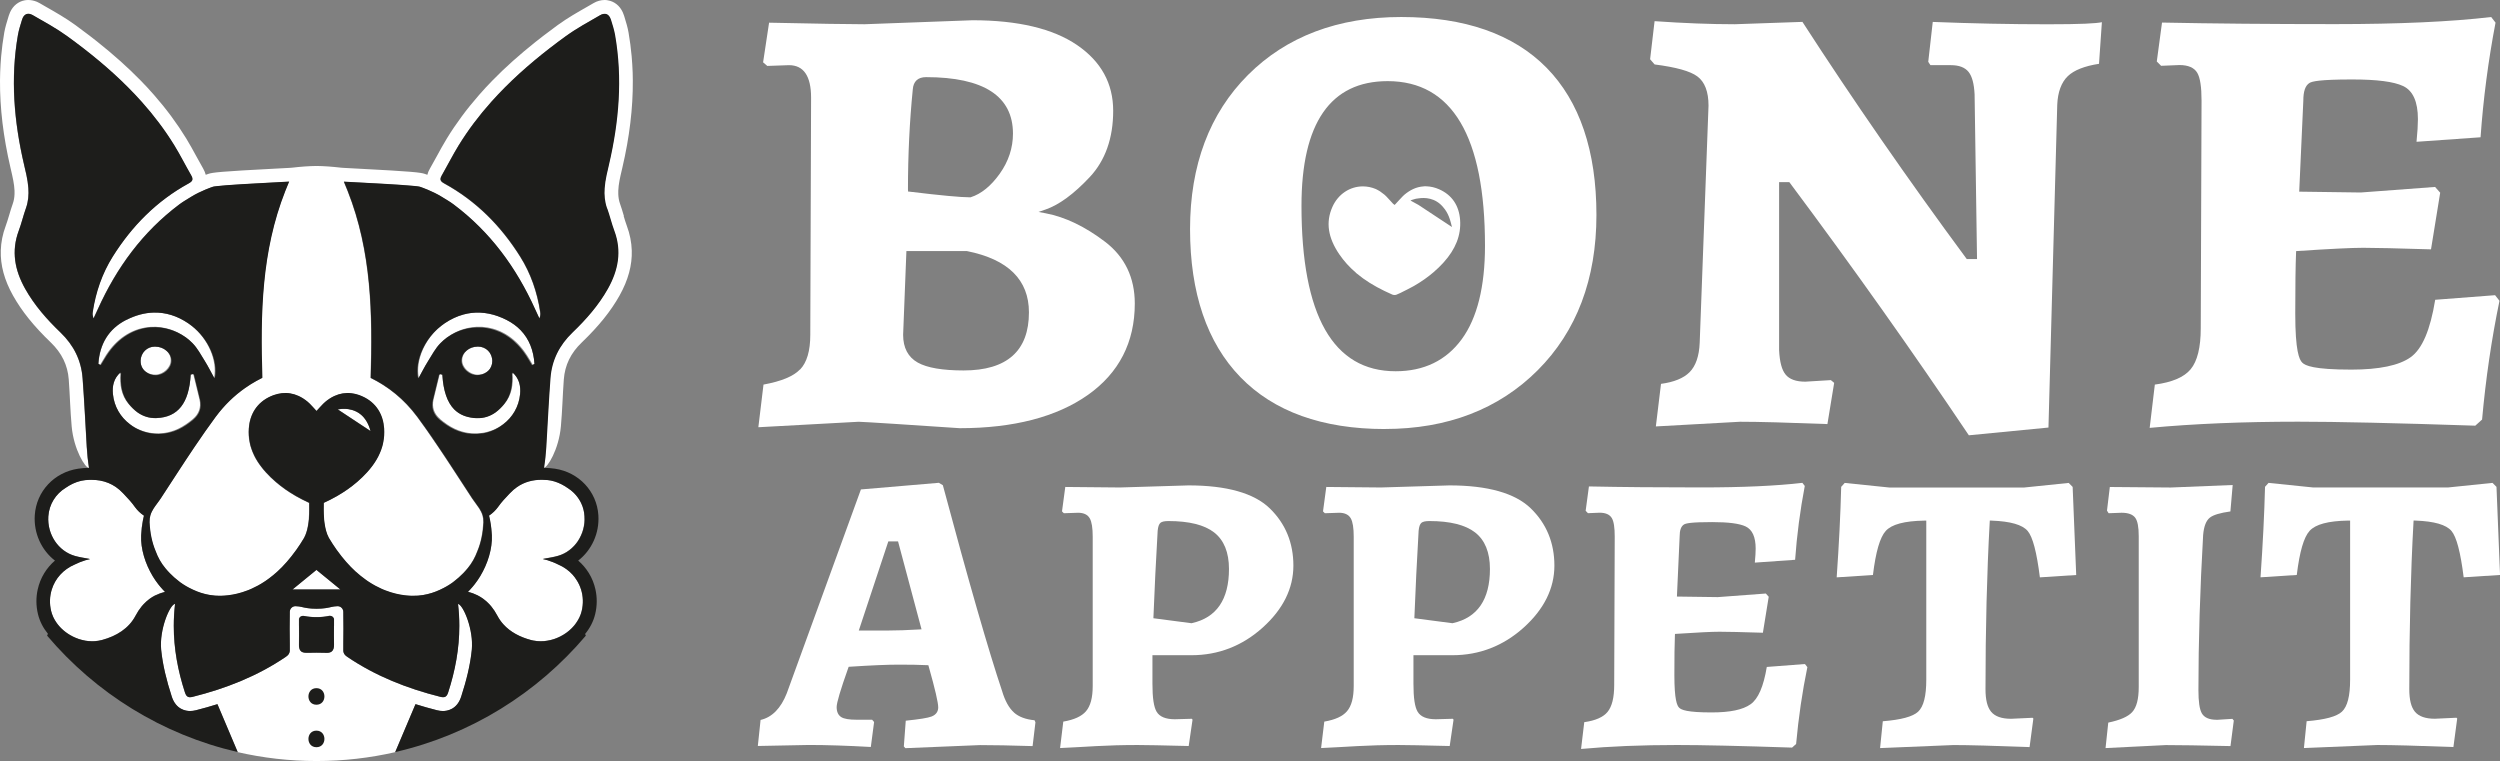
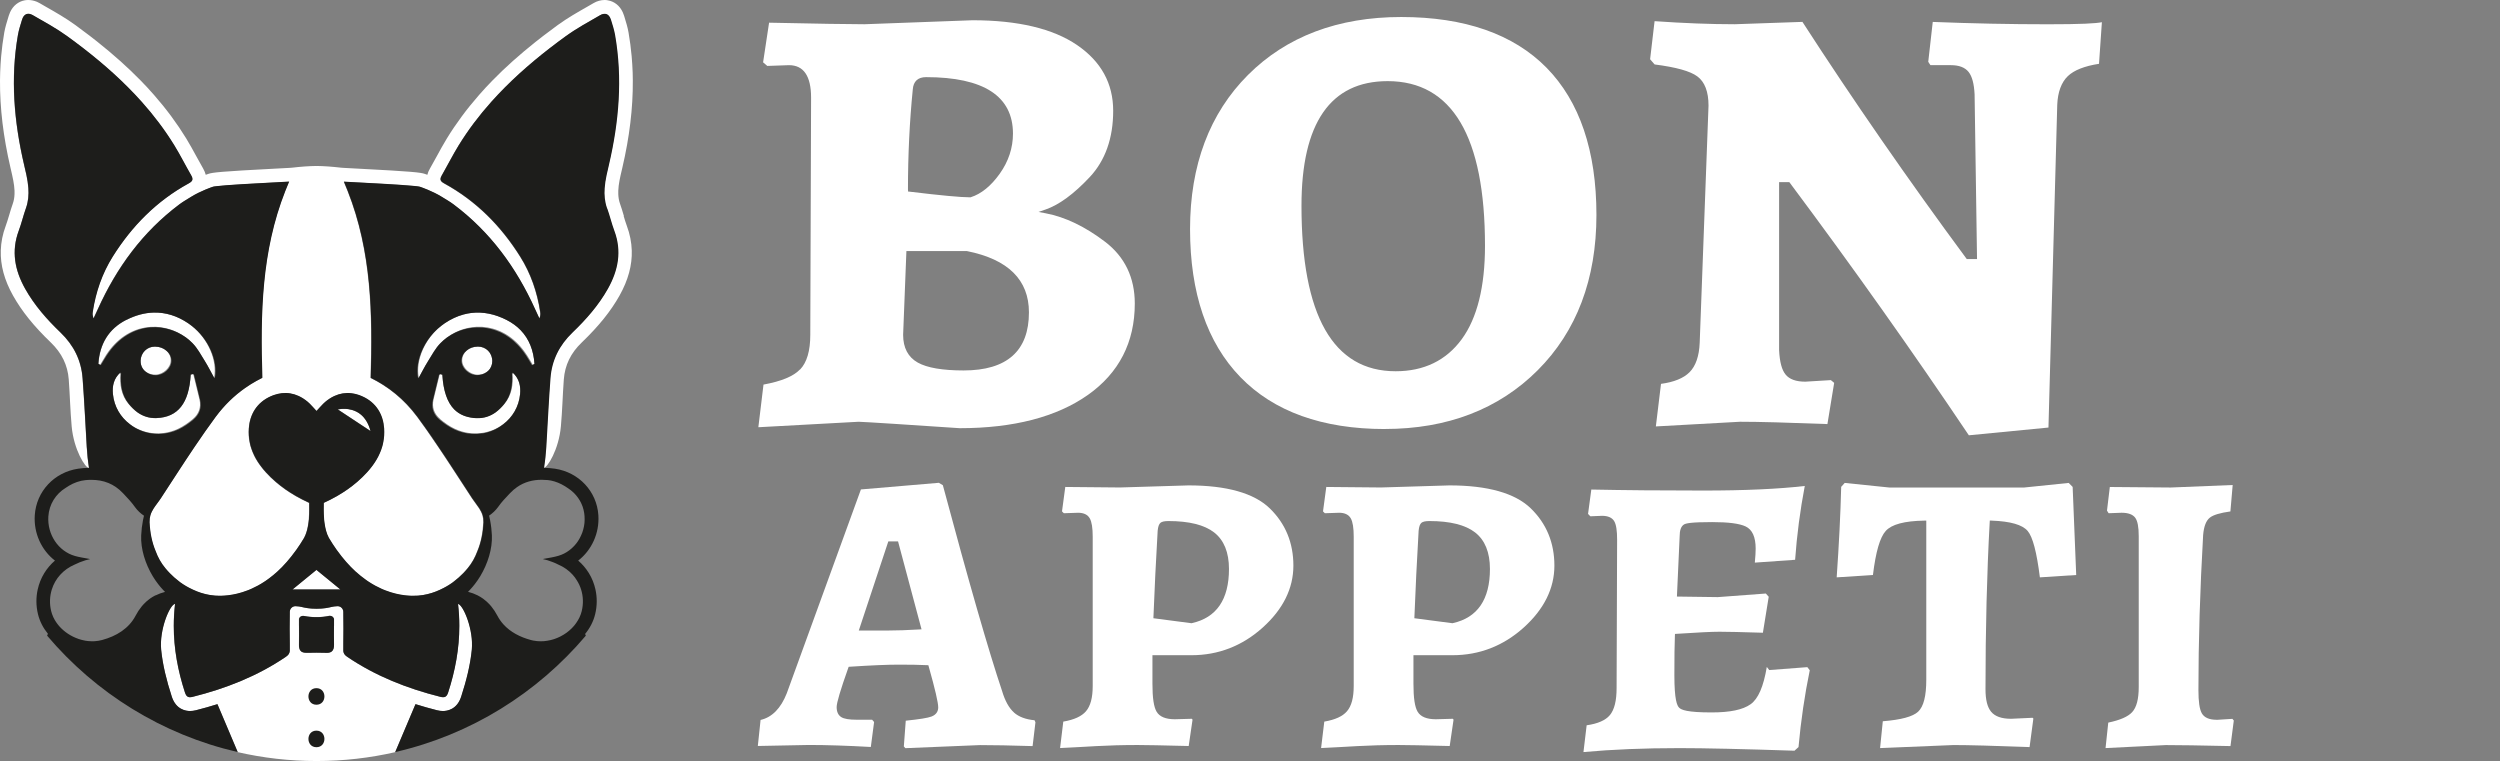
<svg xmlns="http://www.w3.org/2000/svg" id="Warstwa_2" data-name="Warstwa 2" viewBox="0 0 626.13 190.62">
  <rect x="0" y="0" width="626.13" height="190.62" fill="#808080" stroke="none" />
  <defs>
    <style>
      .cls-1 {
        fill: #1d1d1b;
      }

      .cls-2 {
        fill: #fff;
      }
    </style>
  </defs>
  <g id="Warstwa_2-2" data-name="Warstwa 2">
    <g>
      <g>
        <g>
          <path class="cls-2" d="M114.7,151.26c.21,1.82.32,3.65.32,5.5.01,5.71-1.03,11.25-2.79,16.67-.07.21-.14.38-.22.53,0,0,0,0,0,0-.04.07-.08.14-.12.2,0,0-.01.02-.02.03-.12.15-.25.27-.41.34-.03.01-.06.03-.1.04-.04.01-.08.02-.12.03-.04,0-.09.02-.14.02-.04,0-.08,0-.12,0,0,0-.02,0-.03,0-.04,0-.1,0-.14-.01-.05,0-.1,0-.15-.01-.11-.02-.23-.04-.36-.07,0,0,0,0,0,0,0,0,0,0,0,0,0,0,0,0,0,0-8.32-2.08-16.2-5.17-23.34-10.02-.15-.1-.27-.2-.39-.3,0,0,0,0,0,0-.35-.32-.53-.66-.6-1.14v-1.82c.06-2.55.03-5.1,0-7.65h0v-.35c0-.79-.64-1.43-1.43-1.43-.29,0-.58.03-.87.07-.21.03-.43.07-.63.12-.06.02-.13.03-.19.04-.11.03-.23.05-.35.08-.07.02-.14.03-.21.04-.14.03-.28.06-.42.08-.12.02-.25.04-.37.06-.24.03-.48.06-.73.08-.12.01-.23.02-.35.03-.37.03-.74.04-1.13.04,0,0-.02,0-.03,0h0s-.02,0-.03,0c-.39,0-.76-.02-1.13-.04-.12,0-.23-.02-.35-.03-.25-.02-.49-.05-.72-.08-.13-.02-.25-.04-.37-.06-.15-.03-.29-.05-.43-.08-.07-.01-.14-.02-.2-.04-.12-.03-.23-.05-.35-.08-.06-.02-.13-.03-.19-.04-.21-.06-.42-.09-.63-.12-.29-.04-.58-.07-.87-.07-.79,0-1.43.64-1.43,1.43v.35h0c-.02,2.55-.06,5.1,0,7.65v1.82c-.08.64-.37,1.02-.99,1.44-7.14,4.84-15.02,7.93-23.34,10.02-.04.01-.08.01-.11.02-.09.02-.17.04-.25.05-.05,0-.09,0-.14.01-.05,0-.11.01-.16.01-.01,0-.02,0-.03,0-.03,0-.06,0-.09,0-.06,0-.12-.01-.18-.03-.03,0-.06-.01-.08-.02-.06-.02-.12-.04-.17-.07-.02,0-.04-.02-.05-.03-.07-.04-.13-.09-.19-.15,0,0-.02-.02-.03-.03-.05-.05-.1-.11-.14-.18-.01-.02-.03-.04-.04-.07-.04-.07-.08-.14-.11-.22-.01-.02-.02-.04-.03-.06-.04-.1-.09-.22-.13-.34-1.76-5.42-2.8-10.96-2.79-16.67,0-1.85.11-3.69.32-5.5,0,0,0,0,0,0-1.31.16-3.98,6.44-3.48,11.5.38,3.82,1.35,7.69,2.66,11.74,1.05,3.25,3.54,3.6,4.57,3.6.48,0,.97-.06,1.5-.2,1.85-.46,3.62-.98,5.36-1.52l5.08,12c6.35,1.46,12.96,2.23,19.75,2.23s13.37-.77,19.71-2.22l5.09-12.02c1.75.55,3.53,1.06,5.39,1.53.53.13,1.03.2,1.5.2,1.02,0,3.52-.35,4.57-3.6,1.31-4.05,2.28-7.92,2.66-11.74.5-5.06-2.17-11.33-3.47-11.5ZM74.86,156.75c0-.58,0-1.17,0-1.75,0,0,0,0,0-.02.03-.09.07-.18.12-.26.01-.02.02-.04.03-.05.06-.08.12-.14.19-.2.02-.01.04-.03.05-.04.08-.06.16-.1.25-.13.02,0,.03,0,.05-.01.09-.03.19-.05.28-.05,0,0,.01,0,.02,0,0,0,0,0,.01,0,.06,0,.12,0,.18.02.01,0,.02,0,.04,0,.02,0,.05,0,.08.01h0c.09.02.19.04.28.05.01,0,.03,0,.04,0,.12.02.23.04.35.06,0,0,0,0,0,0,.13.02.27.04.4.05.03,0,.07,0,.1.01.08,0,.15.02.23.03,0,0,0,0,0,0,.51.05,1.05.08,1.61.08.02,0,.03,0,.05,0h0s0,0,0,0c0,0,0,0,0,0h0s0,0,0,0h0s.03,0,.05,0c.55,0,1.09-.03,1.61-.08.08,0,.15-.02.23-.03.17-.02.34-.04.51-.07.12-.02.23-.04.35-.06.11-.02.22-.04.32-.06h0s.05-.01.08-.02c.08-.02.15-.02.22-.02,0,0,.02,0,.03,0,.1,0,.2.02.29.05.01,0,.02,0,.03,0,.1.04.19.09.28.15,0,0,.01,0,.02.01.18.14.31.32.38.55,0,.59,0,1.17,0,1.75,0,1.57-.03,3.13.01,4.7.02.81-.15,1.39-.6,1.72-.01.01-.03.02-.04.04-.07.05-.15.09-.24.12-.02,0-.03.02-.05.02,0,0-.01,0-.01,0-.01,0-.02.01-.03.02-.08.03-.17.05-.25.06,0,0,0,0,0,0-.03,0-.06.02-.1.02-.01,0-.02,0-.04,0,0,0-.01,0-.02,0-.09.01-.18.02-.28.02h0c-.05,0-.1.01-.15.01-.04,0-.08,0-.11,0,0,0,0,0-.02,0,0,0,0,0,0,0-.82-.03-1.64-.04-2.46-.04h0s0,0,0,0c0,0,0,0,0,0,0,0-.01,0-.02,0-.69,0-1.38.01-2.07.03-.12,0-.24,0-.36,0,0,0,0,0,0,0-.05,0-.09,0-.14,0-.06,0-.1,0-.15-.01,0,0-.01,0-.02,0,0,0,0,0,0,0-.08,0-.16,0-.23-.02,0,0-.01,0-.02,0-.02,0-.04,0-.05,0-.04,0-.07-.02-.11-.03,0,0-.02,0-.03,0,0,0,0,0-.01,0-.06-.01-.13-.03-.19-.05-.01,0-.02-.01-.03-.01-.01,0-.03,0-.04-.01-.04-.02-.08-.04-.12-.06-.05-.02-.1-.05-.14-.07-.06-.04-.11-.08-.15-.13-.03-.03-.07-.06-.1-.1-.05-.06-.09-.12-.12-.18-.02-.04-.05-.07-.07-.11-.04-.08-.07-.17-.09-.26,0-.03-.02-.06-.03-.09-.03-.13-.05-.26-.07-.4,0,0,0,0,0-.01-.01-.15-.02-.31-.01-.49.05-1.57.01-3.13.01-4.7Z" />
          <path class="cls-2" d="M79.21,142.76c-.15.12-.31.25-.46.38-.87.71-1.82,1.49-2.84,2.32-.8.66-1.64,1.34-2.55,2.09-.04.03-.07.06-.11.09h6c1.89,0,3.79,0,5.79,0h.21s-.07-.06-.11-.09c-.91-.74-1.75-1.43-2.55-2.09-1.02-.84-1.97-1.61-2.84-2.32-.15-.12-.31-.26-.46-.38,0,0-.04-.04-.04-.04h0s-.04.03-.04.03Z" />
-           <path class="cls-2" d="M146.31,128.54c-.01-.07-.02-.15-.04-.22-.03-.18-.07-.36-.11-.54-.02-.07-.03-.14-.05-.21-.06-.24-.13-.48-.21-.71-.08-.23-.18-.46-.28-.68-.03-.07-.06-.13-.09-.2-.08-.16-.16-.32-.25-.48-.03-.06-.07-.13-.11-.19-.12-.21-.25-.41-.39-.61,0,0,0,0,0,0-.14-.2-.29-.39-.44-.57-.02-.02-.03-.04-.05-.07-.17-.21-.36-.4-.55-.59-.51-.51-1.08-.95-1.7-1.33-.46-.33-.95-.62-1.46-.87-1.11-.56-2.3-.93-3.49-1.05-.49-.05-.96-.07-1.43-.07-2.29,0-4.37.54-6.2,1.82-.61.42-1.2.93-1.76,1.52-.07.08-.14.15-.22.23-.96,1.02-1.92,2.03-2.69,3.12-.04.05-.08.1-.11.15-.62.85-1.38,1.58-2.23,2.14.09.37.17.75.25,1.13.13.67.23,1.35.31,2.03.07.59.12,1.17.14,1.75.15,3.4-1.03,7.13-2.9,10.24-.42.7-.88,1.36-1.36,1.98-.37.48-.76.94-1.16,1.37-.13.13-.25.27-.38.4-.05.05-.11.1-.16.16,0,0,0,0,0,0h0s-.01,0-.02.01c.85.22,1.65.51,2.41.89.01,0,.02.01.03.02.23.12.46.24.68.38.19.11.37.23.55.36.08.06.17.12.25.18.07.05.13.11.2.16.17.13.34.27.51.41.06.05.11.1.17.16.18.17.36.35.54.53h0c.09.1.19.2.28.31.09.1.18.21.27.32.53.65,1.02,1.39,1.46,2.23.43.82.94,1.55,1.53,2.2,1.77,1.96,4.19,3.2,6.87,3.92.2.05.4.1.61.14.27.05.54.09.82.12.07,0,.14.01.2.02.27.02.55.04.82.04s.54-.01.81-.03c.09,0,.18-.02.27-.03.18-.02.36-.04.55-.07.1-.02.21-.04.31-.06.17-.03.33-.07.5-.1.11-.03.21-.05.32-.08.16-.04.32-.09.48-.14.11-.03.21-.07.31-.1.16-.06.32-.12.47-.18.1-.04.2-.08.29-.12.17-.07.34-.15.5-.23.08-.04.16-.08.24-.12.24-.13.48-.26.71-.4.23-.14.46-.29.68-.45.07-.05.14-.11.21-.16.15-.11.29-.22.43-.34.08-.07.16-.14.23-.2.13-.11.25-.22.37-.34.08-.08.15-.15.23-.23.11-.12.22-.23.33-.36.07-.08.14-.16.21-.24.11-.13.21-.26.3-.39.06-.08.12-.16.18-.25.1-.15.2-.3.29-.45.05-.07.09-.15.14-.22.13-.23.26-.46.37-.69,0,0,0,0,0,0,.12-.25.22-.51.32-.77.09-.26.17-.53.24-.8.46-1.88.37-3.72-.15-5.4-.09-.28-.19-.56-.31-.83-.05-.11-.09-.23-.14-.34-.05-.11-.11-.22-.17-.34-.08-.16-.15-.32-.24-.47-.07-.12-.15-.24-.23-.35-.31-.49-.64-.96-1.03-1.39-.97-1.07-2.19-1.94-3.61-2.55-.42-.21-.85-.41-1.3-.59-.45-.18-.91-.34-1.38-.49-.19-.06-.39-.11-.58-.15-.2-.05-.39-.09-.59-.14.08-.03.17-.05.26-.08,1.32-.24,2.45-.41,3.53-.72.26-.08.52-.16.77-.26.5-.2.97-.44,1.42-.71.22-.14.44-.29.65-.45.19-.14.37-.29.55-.45.05-.05.1-.09.15-.14.13-.12.25-.24.38-.37.05-.05.1-.1.15-.15.32-.35.62-.72.89-1.12.04-.06.08-.12.11-.18.1-.15.19-.3.28-.46.04-.06.07-.12.1-.18.23-.42.43-.86.6-1.32.02-.07.05-.13.07-.2.06-.17.11-.34.16-.52.02-.07.04-.14.06-.21.12-.47.21-.96.27-1.45,0-.07.01-.15.02-.22.02-.18.03-.37.03-.56,0-.07,0-.15,0-.22,0-.25,0-.51-.02-.76-.02-.26-.05-.51-.08-.76Z" />
          <path class="cls-2" d="M110.24,104.96c1.13.95,2.37,1.83,3.71,2.45,4.25,1.97,8.83,1.27,12.07-1.17,0,0,0,0,0,0,2.3-1.74,3.92-4.37,4.23-7.55.02-.25.04-.5.04-.75,0-.23,0-.46-.02-.69,0-.09-.02-.17-.03-.25-.01-.14-.03-.28-.05-.42-.02-.09-.04-.18-.06-.27-.03-.13-.06-.26-.09-.39-.03-.09-.06-.18-.09-.27-.04-.13-.09-.25-.14-.37-.04-.09-.08-.17-.12-.26-.06-.12-.13-.25-.2-.37-.05-.08-.09-.16-.14-.24-.09-.13-.19-.26-.29-.39-.05-.06-.1-.13-.15-.19-.16-.19-.34-.37-.54-.55,0,.11,0,.22.02.33.16,2.74-.21,5.29-1.98,7.46-.7.86-1.46,1.61-2.31,2.2-1.34.95-2.9,1.5-4.75,1.43-.04,0-.09,0-.13,0-.45-.02-.89-.07-1.3-.14-.21-.04-.42-.08-.62-.13-.44-.1-.85-.23-1.24-.39-.44-.18-.85-.4-1.24-.66-.39-.26-.74-.55-1.07-.88-.2-.2-.38-.42-.56-.64-.04-.05-.08-.1-.11-.15-.17-.23-.33-.46-.48-.72-.03-.04-.05-.09-.07-.13-.14-.24-.26-.48-.38-.74-.02-.05-.05-.09-.07-.14-.13-.29-.24-.59-.35-.9-.02-.07-.05-.14-.07-.21-.22-.65-.4-1.36-.54-2.13-.02-.11-.04-.23-.06-.35-.05-.29-.09-.59-.13-.9-.01-.12-.03-.24-.04-.37-.04-.42-.08-.86-.11-1.31l-.64-.15c-.01.05-.03.11-.04.16-.5,2.06-1.02,4.12-1.51,6.19-.46,1.98.16,3.67,1.67,4.93Z" />
          <path class="cls-2" d="M131.94,88.9c.52.8.99,1.62,1.48,2.44.09-.04.17-.08.26-.12.06-.03.12-.06.18-.08-.22-3.37-1.33-6.24-3.45-8.43-.96-1-2.13-1.86-3.52-2.57-2.96-1.51-5.94-2.11-8.86-1.76-.65.08-1.29.2-1.93.38-1.6.43-3.18,1.16-4.72,2.2-.3.2-.59.41-.87.64-4.09,3.23-6.41,8.59-5.66,12.87,0,.05.01.1.02.15.21-.38.41-.75.6-1.11.39-.72.75-1.41,1.14-2.08.19-.33.38-.66.59-.99.97-1.55,1.84-3.23,3.11-4.51.5-.51,1.05-.98,1.61-1.4,0,0,0,0,0,0,5.84-4.34,14.7-3.83,20.01,4.37Z" />
          <path class="cls-2" d="M122.95,88.87c-.18-.39-.42-.75-.72-1.04-.65-.64-1.54-1.03-2.53-1.02-1.15,0-2.13.39-2.84,1.01-.69.61-1.1,1.46-1.11,2.43,0,1.83,1.9,3.59,3.89,3.59.8,0,1.51-.2,2.09-.56,0,0,0,0,0,0,.19-.12.37-.26.53-.41.01-.01.03-.03.04-.04.03-.03.06-.05.09-.08.13-.13.24-.28.35-.44.03-.04.05-.08.07-.12.19-.32.33-.67.41-1.06,0-.05.02-.1.03-.15.03-.2.05-.4.05-.61h0c0-.34-.07-.67-.16-.98-.03-.1-.06-.2-.09-.29-.03-.08-.06-.16-.1-.24Z" />
          <path class="cls-2" d="M92.81,107.96c-.12-.47-.27-.9-.43-1.3s-.34-.75-.53-1.08c-.24-.4-.49-.76-.76-1.07-.11-.12-.22-.24-.33-.35s-.23-.21-.34-.31c-.72-.61-1.5-.97-2.25-1.19-.32-.09-.63-.16-.92-.2-.2-.03-.4-.05-.58-.06-.51-.03-.96-.02-1.31.02-.46.05-.75.11-.75.11l.06.04.5.33,7.65,5.05Z" />
-           <path class="cls-2" d="M41.31,148.2s0,0,0,0c-.05-.05-.11-.1-.17-.16-.13-.13-.25-.27-.38-.4-.4-.43-.79-.89-1.16-1.37-.48-.62-.94-1.29-1.36-1.98-1.87-3.12-3.05-6.85-2.9-10.24.06-1.26.2-2.53.45-3.79.07-.38.15-.76.25-1.13-.86-.57-1.61-1.29-2.24-2.14-.04-.05-.08-.1-.11-.15-.76-1.09-1.72-2.1-2.69-3.12-.07-.08-.14-.15-.22-.23-2.23-2.36-4.91-3.35-7.96-3.34-.47,0-.94.03-1.43.07-.98.1-1.95.37-2.88.78-.43.19-.86.39-1.26.63-.28.16-.55.33-.81.52-2.48,1.52-4.15,4.13-4.35,7.15-.3,4.53,2.47,8.71,6.65,9.91,1.08.31,2.21.49,3.53.72.08.03.17.05.26.08-.39.1-.78.17-1.17.29-.95.29-1.84.65-2.68,1.07-2.84,1.21-4.87,3.5-5.73,6.26-.52,1.68-.61,3.53-.15,5.4.11.46.27.91.46,1.34.03.08.06.16.1.23.2.42.43.81.69,1.2.23.35.49.68.77,1,.16.18.32.35.48.52.84.83,1.83,1.54,2.91,2.08.43.22.88.4,1.33.56.05.02.1.04.16.06.48.16.97.28,1.46.38.07.01.15.03.22.05.48.08.96.12,1.44.13.09,0,.19.01.28.01h0c.21,0,.41,0,.62-.02.62-.04,1.23-.14,1.83-.3,3.58-.97,6.69-2.85,8.41-6.12.44-.84.93-1.58,1.46-2.23.09-.11.18-.22.27-.32.09-.11.19-.21.28-.31.18-.19.36-.36.54-.53.06-.05.11-.11.17-.16.23-.2.47-.4.71-.58.08-.06.17-.12.25-.18.18-.12.36-.25.55-.36.22-.14.45-.26.68-.38.01,0,.02-.01.03-.02.76-.38,1.56-.67,2.41-.89,0,0-.01,0-.02-.01Z" />
          <path class="cls-2" d="M30.16,93.28c-1.68,1.5-2.08,3.39-1.88,5.4.31,3.19,1.92,5.81,4.23,7.55,0,0,.01.01.02.02,3.23,2.43,7.81,3.12,12.04,1.16,1.33-.62,2.57-1.51,3.71-2.45,1.51-1.26,2.14-2.96,1.67-4.93-.48-2.07-1-4.13-1.51-6.19-.01-.05-.03-.11-.04-.16-.21.05-.43.1-.64.15-.41,7.15-3.17,10.68-8.58,10.89h0c-1.86.07-3.41-.48-4.75-1.43-.84-.6-1.6-1.35-2.31-2.2-1.77-2.17-2.15-4.72-1.98-7.46,0-.11,0-.22.02-.33Z" />
          <path class="cls-2" d="M53.63,94.62s.01-.1.02-.15c.75-4.29-1.57-9.64-5.66-12.87-.28-.22-.57-.44-.87-.64-2.77-1.87-5.66-2.74-8.6-2.67-2.29.05-4.6.68-6.9,1.85-4.45,2.26-6.64,6.09-6.97,11,.06.03.12.06.18.08,0,0,0,0,0,0,.09.04.17.08.26.12.49-.81.97-1.64,1.48-2.44,5.31-8.18,14.15-8.7,19.99-4.38,0,0,.02.01.03.02.57.42,1.11.89,1.61,1.4,1.26,1.28,2.14,2.96,3.11,4.51.81,1.29,1.49,2.67,2.32,4.18Z" />
          <path class="cls-2" d="M36.78,93.28c.58.35,1.29.55,2.09.55,1.99,0,3.9-1.76,3.89-3.59,0-.98-.42-1.82-1.11-2.43-.7-.62-1.69-1-2.84-1.01-1.98-.02-3.56,1.55-3.6,3.57-.02,1.25.58,2.29,1.56,2.9,0,0,0,0,0,0Z" />
          <path class="cls-2" d="M156.26,54.11c-.03-.09-.05-.17-.08-.26-.13-.45-.27-.91-.41-1.37s-.3-.93-.47-1.41c-.29-.8-.42-1.62-.45-2.46,0-.28,0-.56,0-.85.06-1.65.46-3.39.91-5.29l.11-.47c.9-3.86,1.57-7.6,2-11.22.44-3.63.64-7.15.62-10.59,0-1.38-.05-2.74-.14-4.09-.04-.67-.09-1.35-.15-2.01-.18-2-.44-3.98-.78-5.94-.23-1.32-.6-2.52-.96-3.69l-.16-.53c-.09-.3-.2-.59-.33-.86-.38-.82-.9-1.5-1.53-2s-1.37-.85-2.18-.98C152,.02,151.72,0,151.44,0h0c-.48,0-.96.07-1.43.2s-.94.33-1.39.6c-.5.29-1,.57-1.49.86-2.48,1.41-5.04,2.87-7.45,4.62-1.24.9-2.44,1.8-3.61,2.7-.66.5-1.3,1.01-1.93,1.51-4.01,3.19-7.59,6.38-10.76,9.63-.29.3-.57.6-.86.9-.29.3-.58.6-.86.9-.58.62-1.14,1.25-1.69,1.88-.77.88-1.51,1.76-2.23,2.65s-1.41,1.78-2.08,2.69c-1.34,1.81-2.58,3.64-3.73,5.52-.93,1.52-1.78,3.07-2.59,4.57-.57,1.05-1.11,2.04-1.68,3.02-.3.51-.51,1.02-.63,1.53-.26-.1-.47-.17-.62-.22-1.04-.37-3.06-.61-16.71-1.32-1.39-.07-2.57-.13-3.36-.18l-.8-.05c-2.41-.28-4.41-.42-6.23-.44,0,0-.01.02-.03.05-.02-.03-.03-.05-.03-.05-1.82.02-3.83.16-6.23.44l-.8.05c-.8.05-1.97.11-3.36.18-13.65.71-15.67.95-16.71,1.32-.15.05-.36.12-.62.22-.13-.5-.34-1.01-.63-1.53-.57-.98-1.11-1.97-1.68-3.02-.82-1.5-1.66-3.05-2.59-4.57-1.15-1.87-2.39-3.71-3.73-5.52-.67-.9-1.36-1.8-2.08-2.69s-1.46-1.77-2.23-2.65c-.55-.63-1.11-1.25-1.69-1.88-.28-.3-.57-.6-.86-.9s-.56-.6-.86-.9c-3.18-3.25-6.75-6.44-10.76-9.63-.63-.5-1.28-1.01-1.93-1.51-1.17-.9-2.37-1.8-3.61-2.7-2.41-1.75-4.97-3.21-7.45-4.62-.5-.28-1-.57-1.49-.86-.23-.13-.46-.25-.69-.35C8.5.15,7.79,0,7.07,0h0c-.28,0-.56.02-.83.07-.81.14-1.55.48-2.18.98s-1.16,1.19-1.53,2c-.13.27-.24.56-.33.86l-.16.53c-.18.58-.36,1.18-.53,1.79-.08.31-.16.62-.24.93-.07.32-.14.64-.2.97-.34,1.96-.6,3.93-.78,5.94-.06.67-.11,1.34-.15,2.01C.06,17.44.01,18.8,0,20.18c-.02,3.44.19,6.96.62,10.59.44,3.63,1.1,7.36,2,11.22l.11.47c.44,1.9.84,3.64.91,5.29.01.28.01.57,0,.85-.03.84-.16,1.66-.45,2.46-.17.47-.32.94-.47,1.41-.14.46-.28.92-.41,1.37-.03.09-.05.17-.08.26-.26.87-.51,1.7-.8,2.48-.76,2.04-1.17,4.08-1.23,6.13-.12,3.7.89,7.44,3.06,11.31,2.21,3.94,5.21,7.67,9.47,11.76,2.75,2.65,4.22,5.68,4.49,9.26.29,3.9.38,7.89.73,11.74.53,5.88,3.43,10.44,4.32,10.43-.27-1.71-.45-3.46-.56-5.23-.34-5.73-.61-11.47-1.04-17.19-.33-4.52-2.22-8.31-5.54-11.5-3.4-3.26-6.51-6.79-8.85-10.95-2.6-4.65-3.52-9.41-1.6-14.54.68-1.82,1.12-3.74,1.78-5.58.01-.04.02-.07.04-.11,0,0,0,0,0,0,.58-1.68.7-3.34.59-4.98-.08-1.09-.26-2.17-.48-3.24,0,0,0,0,0,0-.18-.89-.4-1.78-.61-2.67-2.5-10.73-3.43-21.54-1.52-32.47.23-1.29.64-2.56,1.03-3.81.05-.16.11-.31.17-.44.01-.03.03-.05.04-.08.05-.11.12-.2.18-.29.02-.03.04-.06.06-.08.07-.09.15-.17.23-.24.01,0,.02-.02.03-.03,0,0,.01-.01.02-.02.08-.06.17-.12.26-.16,0,0,0,0,.01,0,0,0,.01,0,.02-.01.1-.04.21-.07.33-.09.02,0,.04,0,.05,0,0,0,0,0,.01,0,.05,0,.09-.01.14-.01.07,0,.13,0,.2.02,0,0,.01,0,.02,0,.13.02.27.05.41.1,0,0,0,0,.01,0,0,0,0,0,0,0,.14.05.29.12.44.21,2.92,1.69,5.92,3.31,8.64,5.28,5.41,3.93,10.56,8.13,15.22,12.81,0,0,0,0,0,0,.58.58,1.15,1.17,1.71,1.76.57.61,1.14,1.23,1.7,1.85,0,0,0,0,0,0,3.02,3.38,5.78,7.01,8.21,10.96,1.5,2.44,2.79,5.02,4.22,7.51.57.99.32,1.46-.66,1.99-8,4.38-14.2,10.66-19.01,18.33-2.65,4.23-4.25,8.9-5,13.84-.08.5-.07,1.01.21,1.64,0,0,0,0,0,0,0,0,0,0,0,0,.37-.79.73-1.57,1.09-2.36,4.69-10.38,11.22-19.33,20.4-26.21.91-.69,1.92-1.25,2.89-1.86,2.43-1.52,5.41-2.52,5.48-2.54.04-.01.09-.03.14-.04,0,0,0,0,.01,0,.06-.01.12-.03.2-.04,0,0,.01,0,.02,0,.1-.02.23-.04.37-.05.08-.01.17-.02.25-.03.08,0,.16-.02.25-.03.12-.01.26-.03.39-.04.08,0,.15-.01.23-.02.11-.01.22-.02.34-.03.1,0,.21-.02.32-.03.12-.01.25-.02.37-.03.11,0,.23-.02.34-.03.14-.01.28-.02.43-.03.12,0,.24-.02.36-.03.15-.01.29-.02.44-.03.13,0,.27-.02.41-.03.15-.01.3-.02.46-.03.13,0,.26-.02.39-.03.17-.01.34-.02.52-.03.12,0,.25-.02.37-.02.3-.02.6-.04.91-.06.19-.01.38-.02.57-.03.16,0,.33-.02.5-.03.16,0,.32-.02.48-.03.17,0,.34-.02.51-.03.17,0,.33-.02.5-.03.16,0,.33-.02.49-.03.16,0,.33-.02.49-.03.18,0,.36-.02.54-.03.14,0,.28-.02.42-.02.18,0,.35-.02.53-.03.16,0,.31-.02.46-.02.17,0,.35-.02.52-.03.09,0,.18,0,.27-.01.51-.03,1-.05,1.48-.08.05,0,.1,0,.15,0h0c.24-.01.47-.02.7-.04h0c1.22-.06,2.25-.12,2.97-.16-.34.79-.66,1.58-.97,2.37h0c-5.96,15.13-6.23,30.78-5.74,46.77,0,0,0,0,0,0-.78.38-1.55.81-2.3,1.26-.25.15-.49.29-.73.44-.26.16-.52.34-.77.52-.18.12-.35.23-.53.35-.06.04-.11.08-.16.12-.17.12-.34.25-.51.37-.29.22-.58.44-.87.67-.17.13-.33.26-.5.4-.35.29-.7.6-1.05.92-.17.16-.34.32-.51.48-.27.26-.53.52-.8.79-.2.2-.4.41-.59.62-.28.3-.56.61-.83.93-.17.19-.33.39-.49.59-.25.3-.49.61-.73.92-.1.13-.21.26-.31.39-.91,1.23-1.8,2.47-2.67,3.72,0,0,0,0,0,.01,0,0,0,.01-.01.02-3.82,5.45-7.41,11.1-11.06,16.68-.55.84-1.21,1.62-1.76,2.47-.34.53-.64,1.1-.83,1.73-.16.52-.24,1.09-.22,1.72,0,.03,0,.07,0,.1.13,2.57.6,5,1.54,7.23.56,1.51,1.34,2.93,2.42,4.23.36.44.74.86,1.13,1.26.71.74,1.47,1.4,2.27,2.01.03.02.06.05.09.07.1.07.19.15.28.22.93.67,1.92,1.25,2.97,1.73.04.02.07.04.1.05.02,0,.04.02.06.03,1.33.63,2.76,1.09,4.29,1.34.76.13,1.71.21,2.8.19.26,0,.53-.02.81-.04h0s0,0,0,0c.19-.01.38-.03.57-.05.13-.01.25-.02.38-.04,0,0,0,0,0,0,0,0,0,0,0,0,0,0,0,0,0,0,0,0,0,0,0,0,0,0,0,0,0,0,.13-.02.27-.04.41-.06.23-.03.46-.06.7-.1,0,0,.02,0,.03,0,0,0,0,0,0,0,.38-.07.77-.15,1.17-.25.04,0,.07-.02.11-.03.33-.08.67-.18,1.01-.28.09-.03.19-.06.28-.09.39-.12.78-.26,1.17-.41.17-.07.34-.14.52-.21.14-.06.29-.12.44-.19,1.02-.46,2.08-1.02,3.15-1.72.15-.1.3-.2.45-.3.28-.19.56-.4.85-.61.25-.18.5-.38.74-.58.03-.02.06-.05.09-.07.42-.34.83-.69,1.25-1.07,1.55-1.42,3.1-3.17,4.6-5.27.04-.05.08-.1.12-.16.32-.45.64-.92.96-1.41.33-.5.65-1.02.97-1.56.15-.28.28-.58.4-.88,0,0,0-.02,0-.02.24-.62.42-1.27.54-1.95.06-.34.12-.68.16-1.02.03-.25.07-.49.09-.73.03-.33.03-.66.05-.99,0-.12.01-.25.02-.37,0-.29.02-.57.02-.86,0-.16,0-.33,0-.49,0-.49,0-.98-.01-1.47,0,0-.01,0-.02,0-1.09-.49-2.15-1.03-3.18-1.62-.09-.05-.19-.1-.28-.16-.86-.5-1.7-1.03-2.51-1.6-.81-.57-1.59-1.18-2.35-1.83-.02-.02-.04-.03-.06-.05-.43-.37-.84-.75-1.25-1.14s-.8-.8-1.19-1.23c-.22-.25-.44-.49-.65-.75-.73-.88-1.37-1.79-1.91-2.75,0,0-.01-.02-.02-.03-.13-.24-.25-.47-.37-.71,0,0,0,0,0-.01-.36-.74-.65-1.5-.88-2.29-.04-.13-.07-.26-.1-.39-.05-.21-.1-.43-.14-.65-.21-1.08-.29-2.2-.21-3.39.12-1.78.61-3.35,1.46-4.68.93-1.46,2.27-2.62,4.08-3.41.23-.1.45-.19.68-.27.3-.11.61-.19.91-.27.06-.02.13-.03.19-.05.3-.07.6-.12.89-.16,1.47-.17,2.89.07,4.25.69.78.36,1.54.85,2.28,1.47.12.1.23.21.34.32.05.05.1.09.15.13.56.55,1.08,1.18,1.66,1.79,0,0,0,0,0,0,0,0,0,0,0,0h0s.03-.03.04-.04c.01.01.03.03.04.04h0s0,0,0,0c0,0,0,0,0,0,.58-.62,1.1-1.24,1.66-1.79.05-.05.1-.09.15-.13.11-.11.22-.22.34-.32.73-.62,1.49-1.1,2.28-1.47,1.36-.63,2.78-.86,4.25-.69.3.03.59.09.89.16.06.01.13.03.19.05.3.07.6.16.91.27.22.08.45.17.68.27,1.8.79,3.15,1.96,4.08,3.41.84,1.33,1.34,2.9,1.46,4.68.08,1.18,0,2.31-.21,3.39-.04.22-.09.44-.14.65-.03.13-.07.26-.1.39-.22.79-.52,1.55-.88,2.29,0,0,0,0,0,.01-.12.24-.24.48-.37.71,0,0-.01.02-.02.03-.54.96-1.18,1.88-1.91,2.75-.21.25-.43.5-.65.75-.39.42-.78.83-1.19,1.23s-.82.78-1.25,1.14c-.02.02-.04.03-.06.05-.75.65-1.54,1.26-2.35,1.83-.81.57-1.65,1.1-2.51,1.6-.09.05-.19.1-.28.16-1.03.58-2.09,1.12-3.18,1.62,0,0-.01,0-.02,0,0,.49,0,.98-.01,1.47,0,.16,0,.33,0,.49,0,.29,0,.57.02.86,0,.12.01.25.02.37.01.33.02.66.05.99.02.24.06.49.09.73.04.34.09.68.16,1.02.13.67.3,1.33.54,1.95,0,0,0,.02,0,.02.12.31.25.6.4.88.32.54.65,1.06.97,1.56.32.49.64.96.96,1.41.04.06.08.1.12.16,1.51,2.1,3.05,3.85,4.6,5.27.42.38.83.73,1.25,1.07.03.02.06.05.09.07.25.2.5.4.74.58.28.21.56.41.85.61.15.1.3.21.45.3,1.07.7,2.12,1.26,3.15,1.72.15.07.29.13.44.19.17.07.35.15.52.21.4.16.79.29,1.17.41.1.03.19.06.28.09.34.1.68.2,1.01.28.04,0,.07.02.11.03.4.1.79.18,1.17.25,0,0,0,0,0,0,0,0,.02,0,.03,0,.24.04.47.07.7.1.13.02.27.04.41.06,0,0,0,0,0,0,0,0,0,0,0,0,0,0,0,0,0,0,0,0,0,0,0,0,0,0,0,0,0,0,.13.02.25.02.38.04.19.02.39.04.57.05,0,0,0,0,0,0h0c.28.02.55.03.81.04,1.09.02,2.04-.06,2.8-.19,1.53-.26,2.96-.72,4.29-1.34.02,0,.04-.02.06-.03.04-.02.07-.04.1-.05,1.05-.48,2.04-1.06,2.97-1.73.1-.07.19-.15.28-.22.03-.02.06-.05.09-.07.8-.61,1.56-1.27,2.27-2.01.39-.4.77-.82,1.13-1.26,1.08-1.29,1.86-2.72,2.42-4.23.94-2.23,1.41-4.66,1.54-7.23,0-.03,0-.07,0-.1.02-.63-.06-1.2-.22-1.72-.19-.63-.49-1.19-.83-1.73-.55-.85-1.21-1.63-1.76-2.47-3.66-5.58-7.24-11.23-11.06-16.68,0,0,0-.01-.01-.02,0,0,0,0,0-.01-.88-1.25-1.77-2.5-2.67-3.72-.1-.14-.21-.26-.31-.39-.24-.31-.48-.62-.73-.92-.16-.2-.33-.39-.49-.59-.27-.32-.55-.63-.83-.93-.2-.21-.39-.42-.59-.62-.26-.27-.53-.53-.8-.79-.17-.16-.34-.32-.51-.48-.35-.31-.69-.62-1.05-.92-.16-.14-.33-.27-.5-.4-.29-.23-.58-.45-.87-.67-.17-.13-.34-.25-.51-.37-.06-.04-.11-.08-.16-.12-.17-.12-.35-.23-.53-.35-.26-.17-.51-.35-.77-.52-.24-.15-.49-.29-.73-.44-.76-.45-1.52-.88-2.3-1.26,0,0,0,0,0,0,.49-15.98.23-31.64-5.74-46.77h0c-.31-.79-.63-1.58-.97-2.37.72.04,1.75.1,2.97.16h0c.23.01.46.02.7.04h0s.1,0,.15,0c.47.02.97.05,1.48.08.09,0,.18,0,.27.01.17,0,.35.02.52.03.15,0,.31.02.46.02.18,0,.35.02.53.03.14,0,.28.02.42.02.18,0,.36.02.54.03.16,0,.33.02.49.03.16,0,.33.02.49.03.17,0,.33.02.5.03.17,0,.34.02.51.03.16,0,.32.02.48.03.17,0,.33.02.5.03.19.01.38.02.57.03.31.02.61.04.91.06.12,0,.25.02.37.02.18.01.35.02.52.03.13,0,.26.02.39.03.16.01.31.02.46.03.14,0,.28.02.41.03.15.01.3.02.44.03.12,0,.24.02.36.03.15.01.29.02.43.03.12,0,.23.02.34.03.13.01.25.02.37.03.11,0,.21.02.32.03.11.01.23.02.34.03.08,0,.15.02.23.02.14.01.27.03.39.04.09,0,.17.02.25.03.09.01.18.02.25.03.14.02.27.04.37.05,0,0,.01,0,.02,0,.07.01.14.03.2.04,0,0,0,0,.01,0,.06.01.11.03.14.04.07.02,3.05,1.02,5.48,2.54.97.61,1.98,1.18,2.89,1.86,9.18,6.88,15.7,15.83,20.4,26.21.36.79.73,1.57,1.09,2.36,0,0,0,0,0,0,0,0,0,0,0,0,.28-.62.28-1.14.21-1.64-.75-4.94-2.35-9.61-5-13.84-4.81-7.67-11.02-13.95-19.01-18.33-.98-.53-1.23-1-.66-1.99,1.44-2.49,2.72-5.06,4.22-7.51,2.43-3.95,5.19-7.58,8.21-10.96,0,0,0,0,0,0,.56-.62,1.12-1.24,1.7-1.85.56-.59,1.13-1.18,1.71-1.76,0,0,0,0,0,0,4.66-4.68,9.81-8.88,15.22-12.81,2.73-1.98,5.72-3.6,8.64-5.28.15-.09.3-.15.44-.21,0,0,0,0,0,0,0,0,0,0,.01,0,.14-.05.28-.09.41-.1,0,0,.01,0,.02,0,.07,0,.14-.02.2-.02.05,0,.09,0,.14.01,0,0,0,0,.01,0,.02,0,.04,0,.05,0,.11.02.22.04.33.09,0,0,.01,0,.02.01,0,0,0,0,.01,0,.09.04.18.1.26.16,0,0,.01.01.02.02.01,0,.02.02.03.03.08.07.16.15.23.24.02.03.04.06.06.08.06.09.12.19.18.29.01.03.03.05.04.08.06.14.12.28.17.44.38,1.26.8,2.52,1.03,3.81,1.91,10.93.98,21.74-1.52,32.47-.21.89-.42,1.78-.61,2.67,0,0,0,0,0,0-.22,1.08-.4,2.16-.48,3.24-.12,1.65,0,3.3.59,4.98,0,0,0,0,0,0,.01.04.02.07.04.11.65,1.83,1.09,3.75,1.78,5.58,1.91,5.13,1,9.89-1.6,14.54-2.33,4.17-5.45,7.69-8.85,10.95-3.32,3.19-5.21,6.98-5.54,11.5-.43,5.72-.7,11.46-1.04,17.19-.11,1.77-.28,3.51-.56,5.23.89,0,3.79-4.54,4.32-10.43.35-3.84.44-7.84.73-11.74.27-3.59,1.73-6.62,4.49-9.26,4.25-4.09,7.26-7.82,9.47-11.76,2.17-3.87,3.18-7.61,3.06-11.31-.07-2.05-.47-4.09-1.23-6.13-.29-.78-.54-1.61-.8-2.48Z" />
        </g>
        <g>
          <path class="cls-1" d="M79.25,172.35c-2.67,0-2.67,4.15,0,4.15s2.67-4.15,0-4.15Z" />
          <path class="cls-1" d="M79.25,182.99c-2.67,0-2.67,4.15,0,4.15s2.67-4.15,0-4.15Z" />
          <path class="cls-1" d="M83.66,156.75c0-.58,0-1.17,0-1.75-.07-.22-.2-.41-.38-.55,0,0-.01,0-.02-.01-.08-.06-.18-.11-.28-.15-.01,0-.02,0-.03,0-.09-.03-.19-.05-.29-.05-.08,0-.16,0-.24.02-.93.2-1.98.31-3.1.31-.02,0-.04,0-.05,0h0s0,0,0,0c0,0,0,0,0,0-.02,0-.03,0-.05,0-.55,0-1.09-.03-1.61-.08,0,0,0,0,0,0-.08,0-.15-.02-.23-.03-.03,0-.07,0-.1-.01-.14-.02-.27-.03-.4-.05-.14-.02-.27-.05-.4-.07-.09-.02-.19-.03-.28-.05-.02,0-.05,0-.08-.01-.01,0-.03,0-.04,0-.06-.01-.12-.02-.18-.02-.01,0-.02,0-.03,0-.1,0-.19.02-.28.05-.02,0-.03,0-.05.01-.09.03-.17.08-.25.13-.02.01-.04.03-.05.04-.07.06-.14.13-.19.2-.01.02-.02.04-.03.05-.05.08-.09.17-.12.26,0,0,0,.01,0,.02,0,.59,0,1.17,0,1.75,0,1.57.03,3.13-.01,4.7,0,.17,0,.33.01.49,0,0,0,0,0,.01.01.14.03.28.07.4,0,.03.02.06.03.09.03.09.06.18.09.26.02.04.04.07.07.11.04.06.08.13.12.18.03.04.07.06.1.1.05.05.1.09.15.13.04.03.1.05.14.07.05.03.1.05.16.07.01,0,.02.01.03.01.06.02.12.03.19.05,0,0,0,0,.01,0,.06.01.12.03.19.04,0,0,.01,0,.02,0,.07,0,.15.01.23.02,0,0,0,0,0,0,.1,0,.2.01.31.01,0,0,0,0,0,0,.12,0,.24,0,.36,0,.69-.02,1.38-.03,2.07-.03,0,0,.01,0,.02,0,0,0,0,0,0,0h0c.82,0,1.64.01,2.46.04,0,0,0,0,0,0,0,0,0,0,.02,0,.1,0,.18,0,.27,0h0c.1,0,.19,0,.28-.02,0,0,.01,0,.02,0,.05,0,.09-.02.13-.03,0,0,0,0,0,0,.09-.02.18-.04.25-.06.01,0,.02-.01.03-.02.02,0,.04-.02.06-.03.08-.04.17-.07.24-.12.02-.01.03-.02.04-.04.44-.33.62-.91.6-1.72-.05-1.57-.01-3.13-.01-4.7Z" />
          <path class="cls-1" d="M152.06,52.23s-.02-.06-.03-.1c-.58-1.68-.71-3.35-.59-4.99.08-1.09.25-2.17.48-3.25.18-.89.4-1.79.61-2.68,2.5-10.73,3.43-21.54,1.52-32.47-.23-1.29-.64-2.56-1.03-3.81-.02-.07-.05-.13-.08-.2-.02-.06-.04-.12-.07-.18-.03-.07-.06-.14-.1-.2-.03-.06-.07-.12-.11-.18-.04-.06-.08-.12-.12-.17-.06-.07-.12-.14-.19-.2-.03-.03-.07-.05-.1-.08-.07-.05-.14-.09-.21-.13-.03-.01-.05-.03-.08-.04-.1-.04-.21-.07-.31-.08-.02,0-.05,0-.07,0-.11,0-.22-.01-.34,0,0,0-.01,0-.02,0-.13.02-.27.05-.41.1,0,0-.01,0-.02,0-.14.05-.29.12-.44.21-2.92,1.69-5.92,3.31-8.64,5.28-5.41,3.93-10.56,8.13-15.22,12.81-.58.58-1.15,1.17-1.71,1.76-.57.61-1.14,1.23-1.7,1.85-3.02,3.38-5.78,7.01-8.21,10.96-1.5,2.44-2.79,5.02-4.22,7.51-.57.99-.32,1.46.66,1.99,8,4.38,14.2,10.66,19.01,18.33,2.65,4.23,4.25,8.9,5,13.84.08.5.07,1.02-.21,1.64,0,0,0,0,0,0-.36-.78-.73-1.57-1.09-2.35-4.69-10.38-11.22-19.33-20.4-26.21-.91-.69-1.92-1.25-2.89-1.86-2.43-1.52-5.41-2.52-5.48-2.54,0,0-.03,0-.04-.01-.03,0-.06-.02-.09-.03-.02,0-.04,0-.06-.01-.04,0-.09-.02-.14-.03-.02,0-.04,0-.06-.01-.08-.01-.16-.03-.25-.04,0,0,0,0,0,0-.15-.02-.33-.04-.52-.06,0,0-.02,0-.02,0-.19-.02-.4-.04-.62-.06,0,0,0,0,0,0-3.25-.31-9.97-.66-14.33-.89-1.22-.06-2.25-.12-2.97-.16.34.79.66,1.58.97,2.37,5.97,15.13,6.23,30.78,5.74,46.77,4.34,2.13,8.36,5.27,11.69,9.76,4.87,6.58,9.25,13.56,13.76,20.44.55.84,1.21,1.62,1.76,2.47.34.53.64,1.1.83,1.73.16.52.24,1.09.22,1.72,0,.03,0,.07,0,.1-.13,2.57-.6,5-1.54,7.23-.56,1.51-1.34,2.93-2.42,4.23-.36.44-.74.86-1.13,1.26-.71.74-1.47,1.4-2.27,2.01-.03.02-.06.05-.09.07-.1.07-.19.15-.28.22-.93.67-1.92,1.25-2.97,1.73-.04.02-.07.04-.1.05-.02,0-.04.02-.06.03-1.33.63-2.76,1.09-4.29,1.34-.76.13-1.71.21-2.8.19-.26,0-.53-.02-.81-.04h0s0,0,0,0c-.18-.01-.38-.03-.57-.05-.13-.01-.25-.02-.38-.04-.37-.04-.75-.1-1.14-.17,0,0,0,0,0,0-.38-.07-.77-.15-1.17-.25-.04,0-.07-.02-.11-.03-.33-.08-.67-.18-1.01-.28-.09-.03-.19-.06-.28-.09-.39-.12-.78-.26-1.17-.41-.17-.07-.34-.14-.52-.21-.14-.06-.29-.12-.44-.19-1.02-.46-2.08-1.02-3.15-1.72-.15-.1-.3-.2-.45-.3-.13-.09-.27-.19-.4-.29-.84-.6-1.68-1.27-2.53-2.04-1.55-1.42-3.1-3.17-4.61-5.27-.04-.05-.08-.1-.12-.16-.32-.45-.64-.92-.96-1.41-.33-.5-.65-1.02-.97-1.56-.62-1.13-.94-2.52-1.11-3.87-.03-.25-.07-.49-.09-.73-.03-.33-.03-.66-.05-.99,0-.12-.01-.25-.02-.37,0-.29-.02-.57-.02-.86,0-.16,0-.33,0-.49,0-.49,0-.98.01-1.47,0,0,.01,0,.02,0,1.09-.49,2.15-1.03,3.18-1.62.09-.05.19-.1.28-.16,1.72-1,3.35-2.13,4.86-3.43.02-.02.04-.03.06-.05.85-.74,1.67-1.52,2.44-2.37,1.78-1.96,3.15-4.13,3.83-6.55.04-.13.07-.26.1-.39.05-.22.1-.43.14-.65.21-1.08.29-2.2.21-3.39-.12-1.78-.61-3.35-1.46-4.68-.93-1.46-2.27-2.62-4.08-3.41-.9-.4-1.8-.64-2.67-.74-1.47-.17-2.89.07-4.25.69-.78.36-1.54.85-2.28,1.47-.12.1-.23.21-.34.32-.05.05-.1.09-.15.13-.56.55-1.08,1.18-1.66,1.79l-.04.04h0s-.04-.04-.04-.04h0c-.58-.62-1.1-1.24-1.66-1.79-.05-.05-.1-.09-.15-.13-.11-.11-.22-.22-.34-.32-.37-.31-.74-.58-1.12-.83-.38-.24-.77-.46-1.16-.64-.68-.31-1.38-.53-2.09-.65-.71-.12-1.43-.13-2.17-.05-.66.08-1.33.23-2,.47-.22.08-.45.17-.68.27-1.8.79-3.15,1.96-4.08,3.41-.84,1.33-1.34,2.9-1.46,4.68-.08,1.18,0,2.31.21,3.39.04.22.09.44.14.65.03.13.07.26.1.39.6,2.11,1.71,4.04,3.18,5.8.21.25.43.5.65.75.39.42.78.83,1.19,1.23s.82.78,1.25,1.14c.02.02.04.03.06.05.75.65,1.54,1.26,2.35,1.83.81.57,1.65,1.1,2.51,1.6.09.05.19.1.28.16,1.03.58,2.09,1.12,3.18,1.62,0,0,.01,0,.02,0,0,.49,0,.98.01,1.47,0,.16,0,.33,0,.49,0,.29,0,.57-.02.86,0,.12-.01.25-.02.37-.01.33-.02.66-.05.99-.02.24-.06.49-.09.73-.04.34-.09.68-.16,1.02-.19,1.01-.49,2-.95,2.85-.32.54-.65,1.06-.97,1.56-.32.49-.64.96-.96,1.41-.04.06-.08.1-.12.16-1.51,2.1-3.05,3.85-4.6,5.27-.7.64-1.39,1.21-2.08,1.72-.28.21-.56.41-.85.61-.15.1-.3.21-.45.3-1.07.7-2.12,1.26-3.15,1.72-.15.07-.29.13-.44.19-.17.07-.35.15-.52.21-.4.16-.79.29-1.17.41-.1.03-.19.06-.28.09-.34.1-.68.2-1.01.28-.04,0-.07.02-.11.03-.4.1-.79.18-1.17.25,0,0,0,0,0,0-.25.04-.49.07-.73.11-.13.02-.27.04-.41.06,0,0,0,0,0,0,0,0,0,0,0,0,0,0,0,0,0,0,0,0,0,0,0,0-.32.04-.64.07-.94.09,0,0,0,0,0,0h0c-.28.02-.55.03-.81.04-.54,0-1.05,0-1.52-.04s-.9-.09-1.28-.15c-.38-.06-.76-.14-1.13-.23-.74-.18-1.45-.4-2.14-.68-.34-.14-.68-.28-1.02-.44-.02,0-.04-.02-.06-.03-.04-.02-.07-.03-.1-.05-1.05-.48-2.04-1.06-2.97-1.73-.1-.07-.19-.15-.28-.22-.03-.02-.06-.05-.09-.07-.8-.61-1.56-1.27-2.27-2.01-.39-.4-.77-.82-1.13-1.26-.54-.65-1-1.33-1.4-2.03-.4-.71-.73-1.44-1.01-2.2-.47-1.11-.83-2.28-1.08-3.49-.13-.6-.23-1.22-.3-1.84-.08-.62-.13-1.26-.16-1.9,0-.03,0-.07,0-.1-.02-.63.06-1.2.22-1.72.19-.63.49-1.19.83-1.73.27-.43.58-.84.88-1.24.3-.41.61-.81.88-1.23,2.82-4.3,5.59-8.64,8.46-12.89.86-1.28,1.73-2.55,2.61-3.8.88-1.26,1.78-2.51,2.69-3.74,2.18-2.95,4.67-5.32,7.34-7.2.89-.63,1.8-1.2,2.73-1.72.53-.3,1.07-.58,1.61-.85-.49-15.98-.23-31.64,5.74-46.77.31-.79.63-1.58.97-2.37-.86.05-2.15.12-3.68.2-4.9.26-12.13.64-14.63.96,0,0,0,0,0,0-.17.02-.31.04-.43.06,0,0-.01,0-.02,0-.07.01-.14.03-.2.04,0,0,0,0-.01,0-.06.01-.11.03-.14.04-.07.02-3.05,1.02-5.48,2.54-.97.61-1.98,1.18-2.89,1.86-9.18,6.88-15.7,15.83-20.4,26.21-.36.79-.73,1.58-1.09,2.36,0,0,0,0,0,0-.28-.63-.29-1.14-.21-1.64.75-4.94,2.35-9.61,5-13.84,4.81-7.67,11.02-13.95,19.01-18.33.98-.53,1.23-1,.66-1.99-1.44-2.49-2.72-5.06-4.22-7.51-2.43-3.95-5.19-7.58-8.21-10.96-.56-.62-1.12-1.24-1.7-1.85-.56-.59-1.13-1.18-1.71-1.76-4.66-4.68-9.81-8.88-15.22-12.8-2.73-1.98-5.72-3.6-8.64-5.28,0,0,0,0,0,0-.14-.08-.27-.14-.4-.19-.03-.01-.06-.02-.09-.03-.13-.04-.25-.08-.37-.1-.02,0-.03,0-.05,0-.06,0-.13-.02-.19-.02-.04,0-.09,0-.13.01-.03,0-.05,0-.08,0-.11.02-.22.04-.33.09-.01,0-.02.01-.03.02-.09.04-.18.1-.27.16-.02.01-.04.03-.06.04-.09.08-.18.17-.26.27,0,0,0,0,0,0-.08.1-.15.22-.21.35-.01.03-.03.05-.04.08-.06.14-.12.28-.17.44-.38,1.26-.8,2.52-1.03,3.81-1.91,10.93-.98,21.74,1.52,32.47.21.89.42,1.78.61,2.67,0,0,0,0,0,0,.22,1.08.4,2.16.48,3.24.12,1.65,0,3.3-.59,4.98-.01.04-.02.08-.04.11-.65,1.83-1.09,3.75-1.78,5.58-1.91,5.13-1,9.89,1.6,14.54,2.33,4.16,5.45,7.69,8.85,10.95,3.32,3.19,5.21,6.98,5.54,11.5.43,5.72.7,11.46,1.04,17.19.11,1.77.28,3.51.56,5.23-.89,0-1.79.08-2.7.21-6.02.89-10.5,5.68-10.89,11.65-.3,4.53,1.7,8.79,5.05,11.37-1.04.89-1.94,1.95-2.67,3.13-.78,1.27-1.32,2.64-1.64,4.06-.45,2.01-.45,4.12.06,6.22.44,1.81,1.31,3.48,2.49,4.92-.12.25-.2.47-.2.47,12.15,14.36,28.8,24.81,47.74,29.15l-5.08-12c-1.74.54-3.51,1.06-5.36,1.52-.53.13-1.03.2-1.5.2-1.02,0-3.52-.35-4.57-3.6-1.31-4.05-2.28-7.92-2.66-11.74-.5-5.06,2.17-11.34,3.48-11.5,0,0,0,0,0,0,0,0,0,0,0,0-.21,1.82-.32,3.65-.32,5.51-.01,5.71,1.03,11.25,2.79,16.67.04.12.08.24.13.34,0,.02.02.04.03.06.04.08.07.15.11.22.01.02.03.05.04.07.04.07.09.13.14.18,0,.01.02.02.03.03.06.06.12.11.19.15.02.01.04.02.05.03.05.03.11.05.17.07.03,0,.06.02.08.02.06.01.12.02.18.03.03,0,.06,0,.09,0,.06,0,.13,0,.19-.01.05,0,.09,0,.14-.01.08-.01.16-.03.25-.05.04,0,.07-.01.11-.02,8.32-2.08,16.2-5.17,23.34-10.02.62-.42.9-.81.99-1.44v-1.82c-.06-2.55-.03-5.1,0-7.65h0v-.35c0-.79.64-1.43,1.43-1.43.29,0,.58.03.87.07.21.03.43.07.63.12.06.02.13.03.19.04.11.03.23.05.35.08.07.01.13.03.2.04.14.03.28.06.43.08.12.02.25.04.37.06.24.03.48.06.72.08.12.01.23.02.35.03.37.03.74.04,1.13.04,0,0,.02,0,.03,0h0s.02,0,.03,0c.39,0,.76-.02,1.13-.04.12,0,.23-.02.35-.03.25-.02.49-.05.73-.08.13-.02.25-.04.37-.06.15-.02.28-.05.42-.08.07-.01.14-.03.21-.04.12-.03.23-.05.35-.08.06-.02.13-.03.19-.04.21-.06.42-.09.63-.12.29-.04.58-.07.87-.07.79,0,1.43.64,1.43,1.43v.35h0c.02,2.55.06,5.1,0,7.65v1.82c.06.48.24.82.6,1.14.11.1.24.2.39.3,7.14,4.84,15.02,7.93,23.34,10.02,0,0,0,0,0,0,0,0,0,0,0,0,.13.03.25.05.36.07.05,0,.1,0,.15.01.06,0,.12,0,.17,0,.04,0,.08,0,.12,0,.05,0,.09-.01.14-.02.04,0,.08-.02.12-.03.03-.01.06-.03.1-.04.16-.07.29-.18.41-.34,0,0,.01-.02.02-.03.04-.06.08-.12.12-.2,0,0,0,0,0,0,.08-.15.16-.32.22-.53,1.76-5.42,2.8-10.96,2.79-16.67,0-1.85-.11-3.67-.32-5.49,1.32.3,3.92,6.48,3.43,11.48-.38,3.82-1.35,7.69-2.66,11.74-1.05,3.25-3.54,3.6-4.57,3.6-.48,0-.97-.06-1.5-.2-1.85-.46-3.62-.98-5.36-1.52l-5.08,12c18.95-4.34,35.59-14.79,47.74-29.15,0,0-.07-.19-.18-.43,1.2-1.45,2.08-3.13,2.52-4.96.51-2.09.51-4.21.06-6.22-.32-1.42-.86-2.8-1.64-4.06-.73-1.18-1.63-2.24-2.67-3.13,3.35-2.59,5.35-6.85,5.05-11.37-.39-5.96-4.87-10.75-10.89-11.65-.91-.13-1.81-.2-2.7-.21,0,0,0,0,0,0,.27-1.71.45-3.46.56-5.22.34-5.73.61-11.47,1.04-17.19.33-4.52,2.22-8.31,5.54-11.5,3.4-3.26,6.51-6.79,8.85-10.95,2.6-4.65,3.52-9.41,1.6-14.54-.68-1.82-1.12-3.74-1.78-5.58ZM85.35,102.43c.35-.03.8-.05,1.31-.02.19.01.38.03.58.06.3.04.61.11.92.2.75.22,1.53.58,2.25,1.19.12.1.23.2.34.31s.22.23.33.35c.27.31.53.67.76,1.07.19.33.37.69.53,1.08s.3.82.43,1.3l-7.65-5.05-.5-.33-.06-.04s.29-.07.75-.11ZM48.46,105.09c-1.13.94-2.38,1.83-3.71,2.45-1.62.75-3.29,1.12-4.92,1.14-.34,0-.67,0-1.01-.03-.13,0-.25-.03-.38-.04-.2-.02-.41-.04-.61-.07-.29-.05-.58-.11-.87-.17-.09-.02-.17-.04-.25-.07-.21-.05-.42-.12-.63-.18-.08-.03-.17-.05-.25-.08-.55-.19-1.09-.42-1.6-.69-.08-.04-.15-.08-.23-.12-.19-.1-.37-.21-.55-.33-.07-.05-.15-.09-.22-.14-.24-.16-.48-.33-.7-.51,0,0-.01-.01-.02-.02-2.3-1.74-3.92-4.37-4.23-7.55-.19-2.01.2-3.9,1.88-5.4,0,0,0,0,0,0,0,.11,0,.22-.02.33,0,0,0,0,0,0,.07-.07.12-.13.19-.2,0,0,0,0,0,0-.22,2.87.12,5.53,1.97,7.79.65.8,1.36,1.5,2.13,2.07,1.34.95,2.9,1.5,4.75,1.43h0c5.41-.21,8.17-3.74,8.58-10.89.21-.05.43-.1.64-.15,0,0,0,0,0,0,.01.05.03.11.04.16,0,0,0,0,0,0,.04-.01.09-.02.13-.03,0,0,0,0,0,0,.52,2.12,1.05,4.23,1.55,6.36.46,1.98-.17,3.67-1.68,4.93ZM35.21,90.38c.04-2.02,1.62-3.59,3.6-3.57h0c1.15,0,2.13.39,2.84,1.01.79.62,1.28,1.51,1.28,2.56.01,1.83-1.9,3.59-3.89,3.59h0c-.2,0-.39-.02-.57-.04,0,0-.02,0-.03,0-.01,0-.03,0-.04,0-.19-.03-.36-.07-.53-.12-.05-.02-.1-.03-.15-.05-.12-.04-.24-.09-.36-.14-.05-.02-.09-.04-.14-.06-.15-.08-.3-.16-.44-.26,0,0,0,0,0,0-.98-.6-1.58-1.64-1.56-2.9ZM31.61,80.13c2.3-1.17,4.62-1.8,6.9-1.85,2.94-.07,5.84.8,8.61,2.67.3.2.59.41.87.64,4.25,3.26,6.66,8.79,5.81,13.16,0,0,0,0,0,0-.05-.1-.1-.19-.15-.28,0,0,0,0,0,0,0,.05-.01.1-.02.15,0,0,0,0,0,0-.83-1.51-1.51-2.88-2.32-4.18-.97-1.55-1.84-3.23-3.11-4.51-.5-.51-1.05-.98-1.61-1.4,0,0-.02-.01-.03-.02-.13-.1-.28-.18-.41-.27-.19-.12-.37-.25-.56-.36,0,0,0,0,0,0-.14-.08-.28-.15-.42-.23,0,0-.01,0-.02-.01-.2-.11-.39-.22-.59-.32,0,0,0,0,0,0-.15-.07-.31-.13-.46-.2-.2-.09-.4-.18-.6-.26-.17-.07-.35-.12-.53-.18-.19-.06-.38-.14-.57-.19-.21-.06-.42-.11-.64-.16-.16-.04-.32-.09-.49-.12-.25-.05-.5-.08-.76-.12-.13-.02-.26-.05-.39-.06-.29-.03-.59-.04-.89-.06-.09,0-.18-.02-.28-.02-.39,0-.78,0-1.17.03-4.02.29-8.08,2.47-11.04,7.03-.52.8-.99,1.62-1.49,2.43,0,0,0,0,0,0-.14-.07-.29-.13-.44-.2,0-.02,0-.03,0-.05,0,0,0,0,0,0-.06-.03-.12-.06-.18-.08.32-4.9,2.52-8.73,6.97-11ZM38.92,149.1s-.02.01-.03.02c-.23.12-.46.24-.68.38-.19.11-.37.23-.55.36-.08.06-.17.12-.25.18-.24.18-.48.37-.71.58-.06.05-.11.1-.17.16-.18.17-.36.35-.54.53-.09.1-.19.2-.28.31-.09.1-.18.21-.27.32-.53.65-1.02,1.39-1.46,2.23-1.71,3.27-4.83,5.15-8.41,6.12-.6.16-1.22.26-1.83.3-.21.01-.41.02-.62.02h0c-.09,0-.19,0-.28-.01-.48-.01-.96-.05-1.44-.13-.07-.01-.15-.03-.22-.05-.49-.09-.98-.22-1.46-.38-.05-.02-.11-.04-.16-.06-1.82-.64-3.48-1.74-4.72-3.15-.28-.32-.53-.65-.77-1-.26-.38-.49-.78-.69-1.2-.04-.08-.06-.16-.1-.23-.19-.43-.35-.88-.46-1.34-.46-1.88-.37-3.72.15-5.4.85-2.76,2.89-5.05,5.73-6.26.84-.42,1.73-.78,2.68-1.07.38-.12.78-.19,1.17-.29-.08-.03-.17-.05-.26-.08-1.32-.24-2.45-.41-3.53-.72-4.18-1.2-6.94-5.39-6.65-9.91.2-3.02,1.86-5.63,4.35-7.15.26-.19.53-.36.81-.52,1.28-.76,2.71-1.27,4.14-1.41.48-.05.96-.07,1.43-.07h0c3.05-.01,5.73.97,7.96,3.34.07.08.14.15.22.23.96,1.02,1.92,2.03,2.69,3.12.04.05.08.1.11.15.62.85,1.38,1.58,2.24,2.14-.09.37-.17.75-.25,1.13-.24,1.26-.39,2.53-.45,3.79-.15,3.4,1.03,7.13,2.9,10.24.42.7.88,1.36,1.36,1.98.37.48.76.94,1.16,1.37.13.13.25.27.38.4.05.05.11.1.17.16,0,0,0,0,0,0,0,0,.01,0,.02.01-.85.22-1.65.51-2.41.89ZM85.05,147.64h-5.79c-1.89,0-3.79,0-5.79,0h-.21s.07-.06.11-.09c.91-.74,1.75-1.43,2.55-2.09,1.02-.84,1.97-1.61,2.84-2.32.15-.12.31-.26.46-.38,0,0,.04-.04.04-.04h0s.04.04.04.04c.15.12.31.25.46.38.87.71,1.82,1.49,2.84,2.32.8.66,1.64,1.34,2.55,2.09.04.03.07.06.11.09h-.21ZM114.7,151.26s0,0,0,0h0s0,0,0,0ZM106.62,91.43c-.19.33-.38.67-.57,1.02-.19.35-.38.7-.57,1.06-.19.36-.39.73-.6,1.11h0c0-.05-.01-.1-.02-.15h0c-.05.1-.1.19-.15.28-.21-1.09-.22-2.26-.05-3.44.09-.59.22-1.19.39-1.78.87-2.97,2.81-5.9,5.46-7.93.28-.22.57-.44.87-.64,1.54-1.04,3.12-1.77,4.72-2.2.64-.17,1.29-.3,1.93-.38,2.92-.35,5.9.25,8.86,1.76,1.39.71,2.56,1.57,3.52,2.57,2.12,2.2,3.22,5.06,3.45,8.43-.06.03-.12.06-.18.08,0,.02,0,.03,0,.05-.15.07-.3.13-.44.2-.5-.81-.97-1.64-1.49-2.43-.49-.76-1.02-1.45-1.57-2.08-.18-.21-.37-.41-.56-.61-.33-.34-.67-.66-1.01-.96,0,0,0,0,0,0,0,0-.01-.01-.02-.02-.34-.29-.68-.57-1.03-.82-.05-.03-.09-.06-.14-.09-.08-.05-.16-.1-.23-.15-.15-.1-.3-.2-.45-.3-.09-.06-.18-.12-.27-.18-.13-.08-.26-.14-.39-.2-.05-.02-.09-.05-.14-.08-.04-.02-.09-.05-.13-.07-.15-.08-.3-.17-.46-.24,0,0,0,0,0,0-.09-.04-.18-.08-.27-.11-.1-.04-.2-.08-.3-.12-.19-.08-.38-.17-.58-.24-.01,0-.03,0-.04-.01-.2-.07-.4-.13-.6-.19-.11-.03-.23-.07-.34-.11-.06-.02-.12-.04-.17-.05,0,0,0,0,0,0-.19-.05-.38-.08-.58-.12-.07-.01-.14-.03-.2-.04-.13-.03-.26-.06-.39-.08,0,0,0,0,0,0-.12-.02-.25-.03-.37-.04,0,0,0,0,0,0-.27-.04-.53-.08-.8-.09-.02,0-.03,0-.05,0-.09,0-.17,0-.26,0-.29-.01-.58-.03-.87-.02-.18,0-.36.02-.53.03-.21.01-.42.02-.63.04-.12.01-.23.03-.35.05-.05,0-.1.02-.15.02-.02,0-.03,0-.05,0-.2.03-.41.05-.61.09-.18.04-.36.09-.53.13-.2.05-.4.09-.59.14h0c-.21.06-.42.14-.63.21-.01,0-.03,0-.04.01-.14.05-.28.09-.42.14,0,0,0,0,0,0-.06.02-.12.05-.18.08-.15.06-.3.13-.45.2-.15.06-.3.12-.44.19,0,0,0,0,0,0-.22.11-.43.23-.64.35-.02.01-.05.03-.07.04-.1.06-.21.11-.31.17-.22.13-.44.28-.66.43-.11.07-.22.14-.32.21,0,0,0,0,0,0-.57.42-1.11.89-1.61,1.4-1.26,1.28-2.14,2.96-3.11,4.51-.2.32-.4.65-.59.99ZM123.3,90.38h0c0,.21-.02.41-.05.61,0,.05-.02.1-.03.15-.08.39-.21.74-.41,1.06-.02.04-.05.08-.07.12-.26.39-.6.72-1.01.97,0,0,0,0,0,0,0,0,0,0,0,0,0,0,0,0-.01,0-.02.01-.03.02-.05.03-.14.1-.29.19-.45.26,0,0-.01,0-.02,0-.1.05-.22.09-.33.13-.06.02-.12.05-.19.07,0,0,0,0,0,0-.05.01-.1.02-.15.03-.16.04-.33.08-.5.1-.18.02-.37.04-.56.04-.17,0-.33-.02-.5-.04-.04,0-.08-.01-.12-.02-.16-.03-.32-.06-.48-.11,0,0,0,0,0,0-.16-.05-.31-.11-.46-.18-.04-.02-.08-.04-.11-.05-.17-.08-.33-.18-.49-.29-.19-.13-.37-.26-.53-.41-.27-.25-.51-.53-.7-.84-.32-.51-.5-1.07-.5-1.64,0-.13,0-.26.02-.39.11-.88.57-1.64,1.26-2.18.7-.62,1.69-1,2.84-1.01.99,0,1.88.38,2.53,1.02.16.16.31.34.44.53.11.16.2.34.28.52.04.08.07.16.1.24.03.09.06.19.09.29.09.31.16.64.16.98ZM120.82,108.52c-.09.01-.17.03-.26.04-.35.05-.7.09-1.06.11,0,0,0,0,0,0-.36.02-.72.02-1.08,0-.09,0-.18,0-.27-.01-.37-.02-.73-.06-1.1-.11,0,0,0,0,0,0h0c-.35-.06-.71-.13-1.06-.22-.06-.02-.12-.03-.18-.05-.35-.09-.7-.2-1.05-.33,0,0,0,0,0,0,0,0,0,0,0,0-.33-.12-.65-.25-.97-.4,0,0,0,0,0,0-.3-.14-.59-.3-.88-.46-.09-.05-.17-.1-.26-.15-.21-.13-.42-.26-.63-.39-.08-.05-.17-.11-.25-.16-.28-.19-.55-.38-.81-.58-.3-.23-.59-.46-.87-.69-.19-.16-.36-.32-.52-.49-.28-.3-.52-.62-.71-.96-.19-.34-.34-.69-.44-1.06-.2-.74-.2-1.56,0-2.42.5-2.12,1.03-4.24,1.55-6.36.05.01.09.02.14.03.01-.05.03-.11.04-.16.21.05.43.1.64.15.03.45.06.89.11,1.31.01.13.03.25.04.37.04.31.08.61.13.9.02.12.04.23.06.35.14.77.32,1.48.54,2.13.02.07.05.14.07.21.11.31.23.61.35.9.02.05.04.09.07.14.12.26.25.5.38.74.02.04.05.09.07.13.15.25.31.49.48.72.04.05.08.1.11.15.18.23.36.44.56.64.66.66,1.43,1.17,2.31,1.53.39.16.81.29,1.24.39.2.05.41.09.62.13.42.07.85.12,1.3.14.04,0,.08,0,.13,0,1.86.07,3.41-.48,4.75-1.43.77-.57,1.48-1.27,2.13-2.07,1.84-2.26,2.18-4.93,1.97-7.79h0c.07.06.13.13.2.2,0-.11,0-.22-.02-.33.2.18.38.36.54.55.05.06.1.13.15.19.1.13.2.26.29.39.05.08.1.16.14.24.07.12.14.24.2.37.04.09.08.17.12.26.05.12.1.25.14.37.03.09.06.18.09.27.04.13.07.26.09.39.02.09.04.18.06.27.02.14.04.28.05.42,0,.08.02.17.03.25.01.22.02.44.02.67,0,0,0,.01,0,.02,0,.25-.02.5-.04.75-.31,3.19-1.92,5.81-4.23,7.55,0,0,0,0,0,0,0,0,0,0,0,0h0c-.27.21-.55.41-.84.6-.07.05-.14.09-.22.14-.29.18-.59.35-.9.51,0,0,0,0,0,0-.31.15-.63.29-.95.41-.08.03-.16.06-.24.09-.33.12-.66.23-1,.32,0,0,0,0,0,0-.34.09-.68.16-1.03.22ZM137.1,120.22c1.2.12,2.38.49,3.49,1.05.51.26.99.55,1.46.87.62.38,1.19.83,1.7,1.33.38.38.73.79,1.04,1.23.14.2.27.4.39.61.04.06.07.13.11.19.09.16.17.32.25.48.03.07.06.13.09.2.1.22.19.45.28.68.08.23.15.47.21.71.02.07.03.14.05.21.04.18.08.36.11.54.01.07.03.15.04.22.04.25.07.5.08.76.02.25.02.51.02.76,0,.07,0,.15,0,.22,0,.19-.02.37-.03.56,0,.07-.01.15-.02.22-.05.49-.14.98-.27,1.45-.02.07-.04.14-.06.21-.05.17-.1.35-.16.52-.02.07-.05.13-.07.2-.17.46-.37.89-.6,1.32-.03.06-.07.12-.1.18-.09.15-.18.31-.28.46-.04.06-.08.12-.11.18-.27.39-.56.77-.89,1.12-.05.05-.1.1-.15.15-.12.13-.25.25-.38.37-.05.05-.1.1-.15.14-.18.16-.36.31-.55.45-.21.16-.43.31-.65.45-.45.28-.92.52-1.42.71-.25.1-.51.18-.77.26-1.08.31-2.21.49-3.53.72-.08.03-.17.05-.26.08h0c.19.05.39.09.59.14.2.05.39.09.58.15.47.15.93.31,1.38.49.45.18.88.37,1.3.59,1.42.6,2.64,1.48,3.61,2.55.39.43.73.9,1.03,1.39.46.72.83,1.5,1.08,2.32.52,1.68.61,3.53.15,5.4-.07.27-.15.54-.24.8-.09.26-.2.52-.32.77-.11.24-.23.47-.37.69-.04.07-.09.15-.14.22-.09.15-.19.3-.29.45-.06.08-.12.16-.18.25-.1.13-.2.26-.3.39-.07.08-.14.16-.21.24-.11.12-.22.24-.33.36-.08.08-.15.15-.23.23-.12.12-.24.23-.37.34-.08.07-.15.14-.23.2-.14.12-.29.23-.43.34-.07.05-.14.11-.21.16-.22.16-.45.31-.68.45-.23.14-.47.27-.71.4-.08.04-.16.08-.24.12-.17.08-.33.16-.5.23-.1.04-.2.08-.29.12-.16.06-.31.12-.47.18-.1.04-.21.07-.31.1-.16.05-.32.1-.48.14-.11.03-.21.06-.32.08-.16.04-.33.07-.5.1-.1.02-.21.04-.31.06-.18.03-.36.05-.55.07-.09,0-.18.02-.27.03-.27.02-.54.03-.81.03s-.55-.02-.82-.04c-.07,0-.14-.01-.2-.02-.27-.03-.55-.07-.82-.12-.2-.04-.4-.09-.61-.14-2.69-.73-5.11-1.97-6.87-3.92-.59-.65-1.1-1.38-1.53-2.2-.44-.84-.93-1.58-1.46-2.23-.09-.11-.18-.22-.27-.32-.09-.11-.19-.21-.28-.31-.18-.19-.35-.36-.54-.53-.06-.05-.11-.11-.17-.16-.17-.15-.34-.28-.51-.41-.02-.02-.05-.04-.07-.06-.05-.03-.09-.07-.13-.11-.08-.06-.17-.12-.25-.18-.18-.12-.36-.25-.55-.36-.22-.14-.45-.26-.68-.38-.01,0-.02-.01-.03-.02-.76-.38-1.56-.67-2.41-.89h0s.01,0,.02-.01c0,0,0,0,0,0h0c.05-.05.11-.1.17-.16.13-.13.25-.27.38-.4.4-.43.79-.89,1.16-1.37.48-.62.94-1.29,1.36-1.98,1.87-3.12,3.05-6.85,2.9-10.24-.03-.58-.08-1.17-.14-1.75-.08-.68-.18-1.36-.31-2.03-.07-.38-.15-.76-.25-1.13.86-.57,1.61-1.29,2.24-2.14.04-.05.08-.1.11-.15.76-1.09,1.72-2.1,2.69-3.12.07-.08.14-.15.22-.23.56-.59,1.14-1.09,1.76-1.52,1.84-1.27,3.92-1.83,6.2-1.82.47,0,.94.03,1.43.07Z" />
        </g>
      </g>
      <path class="cls-2" d="M253.95,178.44h0c-1.24-1.11-2.24-2.9-2.96-5.33-3.37-10.03-8.37-27.39-14.85-51.59l-1-.6-19.52,1.66-18.58,51.08c-1.48,3.75-3.68,5.99-6.55,6.65l-.69,6.52,12.77-.25c4.42,0,9.64.17,15.53.5l.82-6.25-.49-.57h-3.82c-1.95,0-3.23-.22-3.93-.67-.76-.49-1.14-1.33-1.14-2.51,0-1.07.95-4.27,2.9-9.77l.11-.31.33-.02c5.31-.35,9.44-.52,12.25-.52s5.16.04,7.02.13l.36.02.1.35c1.6,5.68,2.37,9.01,2.37,10.2,0,.75-.29,1.77-1.69,2.3-.93.35-3.04.69-6.44,1.04l-.48,6.44.37.44,18.71-.77h.02c3.27,0,7.69.08,13.15.25l.71-5.95-.22-.52c-2.22-.21-3.95-.86-5.15-1.93ZM230.19,157.65c-2.94.17-5.45.26-7.48.26h-7.62l7.39-22.31h2.44l5.88,22.01-.61.04Z" />
      <path class="cls-2" d="M297.62,121.57l-17.12.52-13.7-.13-.82,6.12.46.46,3.57-.12h0c1.42,0,2.41.48,2.94,1.43.48.87.72,2.36.72,4.56v37.39c0,2.94-.55,5.01-1.69,6.34-1.09,1.27-2.95,2.12-5.68,2.59l-.8,6.62c1.67-.08,3.17-.16,4.5-.23,1.48-.09,3.03-.18,4.64-.26,1.62-.09,3.28-.15,4.92-.2,1.61-.04,3.34-.07,5.31-.07s6.2.08,12.84.25l.96-6.57-.15-.25-4.28.12h0c-2.28,0-3.81-.63-4.56-1.88-.71-1.18-1.05-3.47-1.05-6.99v-7.17h9.78c6.73,0,12.73-2.33,17.84-6.93,5.1-4.59,7.68-9.8,7.68-15.51s-1.99-10.54-5.93-14.35c-3.94-3.81-10.79-5.74-20.36-5.74ZM298.51,156.07l-.08.02-9.56-1.25.02-.46c.26-6.81.62-14.03,1.05-21.45.1-1.05.33-1.67.7-1.99.37-.3,1.01-.44,2.02-.44,5.14,0,8.99.96,11.42,2.85,2.47,1.92,3.72,5,3.72,9.15,0,7.64-3.12,12.2-9.28,13.56Z" />
      <path class="cls-2" d="M362.99,121.57l-17.12.52-13.7-.13-.82,6.12.46.46,3.57-.12h0c1.42,0,2.41.48,2.94,1.43.48.87.72,2.36.72,4.56v37.39c0,2.94-.55,5.01-1.69,6.34-1.09,1.27-2.95,2.12-5.68,2.59l-.8,6.62c1.67-.08,3.17-.16,4.5-.23,1.48-.09,3.03-.18,4.64-.26,1.62-.09,3.28-.15,4.92-.2,1.61-.04,3.34-.07,5.31-.07s6.2.08,12.84.25l.96-6.57-.15-.25-4.28.12h0c-2.28,0-3.81-.63-4.56-1.88-.71-1.18-1.05-3.47-1.05-6.99v-7.17h9.78c6.73,0,12.73-2.33,17.84-6.93,5.09-4.59,7.68-9.8,7.68-15.51s-1.99-10.54-5.93-14.35c-3.94-3.81-10.79-5.74-20.37-5.74ZM363.87,156.07l-.08.02-9.56-1.25.02-.46c.26-6.86.62-14.08,1.05-21.45.1-1.05.33-1.67.7-1.99.37-.3,1.01-.44,2.02-.44,5.14,0,8.99.96,11.42,2.85,2.47,1.92,3.72,5,3.72,9.15,0,7.64-3.12,12.2-9.28,13.56Z" />
-       <path class="cls-2" d="M442.5,167.03c-.82,4.92-2.15,7.99-4.06,9.35-1.94,1.38-5.13,2.05-9.77,2.05-6.16,0-7.58-.64-8.13-1.19-.51-.51-1.19-1.91-1.19-8.13,0-4.49.04-7.82.13-9.89l.02-.45.45-.03c5.31-.35,8.81-.52,10.69-.52s5.39.08,10.88.25l1.46-9.01-.72-.81-12.04.9-10.23-.14.68-15.03c0-1.57.35-2.57,1.09-3.02.45-.28,1.67-.6,7.06-.6,4.08,0,6.82.36,8.38,1.09,1.67.79,2.51,2.65,2.51,5.55,0,.87-.07,2.02-.21,3.51l10.09-.71c.44-6.15,1.25-12.37,2.42-18.49l-.6-.78c-6.5.76-15.04,1.15-25.4,1.15s-19.81-.08-28.06-.25l-.82,6.11.58.59,2.92-.12h0c1.51,0,2.53.46,3.06,1.36.49.83.72,2.34.72,4.63l-.13,37.13c0,3.2-.55,5.42-1.68,6.79-1.08,1.3-3.03,2.16-5.82,2.55l-.8,6.71c7.13-.66,15.21-.99,24.01-.99,6.27,0,15.97.22,28.84.65l1.01-.91c.6-6.62,1.55-13.1,2.82-19.24l-.61-.78-9.54.73Z" />
+       <path class="cls-2" d="M442.5,167.03c-.82,4.92-2.15,7.99-4.06,9.35-1.94,1.38-5.13,2.05-9.77,2.05-6.16,0-7.58-.64-8.13-1.19-.51-.51-1.19-1.91-1.19-8.13,0-4.49.04-7.82.13-9.89l.02-.45.45-.03c5.31-.35,8.81-.52,10.69-.52s5.39.08,10.88.25l1.46-9.01-.72-.81-12.04.9-10.23-.14.68-15.03c0-1.57.35-2.57,1.09-3.02.45-.28,1.67-.6,7.06-.6,4.08,0,6.82.36,8.38,1.09,1.67.79,2.51,2.65,2.51,5.55,0,.87-.07,2.02-.21,3.51l10.09-.71c.44-6.15,1.25-12.37,2.42-18.49c-6.5.76-15.04,1.15-25.4,1.15s-19.81-.08-28.06-.25l-.82,6.11.58.59,2.92-.12h0c1.51,0,2.53.46,3.06,1.36.49.83.72,2.34.72,4.63l-.13,37.13c0,3.2-.55,5.42-1.68,6.79-1.08,1.3-3.03,2.16-5.82,2.55l-.8,6.71c7.13-.66,15.21-.99,24.01-.99,6.27,0,15.97.22,28.84.65l1.01-.91c.6-6.62,1.55-13.1,2.82-19.24l-.61-.78-9.54.73Z" />
      <path class="cls-2" d="M510.88,144.6l9.11-.59-.89-22.06-1-1-11.14,1.15h-33.78s-11.17-1.15-11.17-1.15l-.88.98c-.17,6.76-.55,14.38-1.13,22.67l9.08-.59c.71-5.85,1.77-9.46,3.21-11.04,1.5-1.65,4.66-2.49,9.64-2.58h.51s0,39.85,0,39.85c0,4.1-.67,6.72-2.05,8.01-1.33,1.23-4.22,2.02-8.84,2.39l-.68,6.72,18.38-.76h.01c3.7,0,10.1.17,19.05.51l.95-7.15-.19-.19-5.4.25h0c-2.35,0-4.01-.59-4.98-1.75-.96-1.15-1.42-3-1.42-5.68,0-15.05.35-29.09,1.05-41.73l.03-.49.49.02c4.72.18,7.66,1.03,8.99,2.59,1.27,1.49,2.27,5.3,3.06,11.62Z" />
      <path class="cls-2" d="M555.15,180.27c-1.84,0-3.09-.55-3.7-1.62-.57-1-.85-2.9-.85-5.81,0-12.15.4-25.22,1.18-38.85.19-2.18.74-3.6,1.69-4.35.86-.68,2.55-1.19,5.14-1.55l.57-6.62-15.51.63-15.26-.13-.71,5.92.41.65,3.24-.12h0c1.66,0,2.8.42,3.42,1.25.59.8.88,2.3.88,4.61v37.78c0,3.03-.54,5.09-1.64,6.29-1.04,1.14-3,2-5.99,2.63l-.68,6.38,15.1-.75c3.19,0,8.67.08,16.19.25l.83-6.4-.35-.42-3.96.25Z" />
-       <path class="cls-2" d="M609.81,180.01h0c-2.35,0-4.01-.59-4.98-1.75-.96-1.15-1.42-3.01-1.42-5.68,0-15.04.35-29.08,1.05-41.73l.03-.49.49.02c4.72.18,7.66,1.03,8.99,2.59h0c1.27,1.49,2.27,5.3,3.06,11.62l9.11-.59-.89-22.06-1-1-11.14,1.15h-33.78s-11.17-1.15-11.17-1.15l-.88.98c-.17,6.74-.55,14.36-1.13,22.67l9.08-.59c.71-5.85,1.77-9.46,3.21-11.04,1.5-1.65,4.66-2.49,9.64-2.58h.51s0,39.85,0,39.85c0,4.1-.67,6.72-2.05,8.01-1.33,1.23-4.22,2.01-8.84,2.39l-.68,6.72,18.38-.76h.01c3.71,0,10.11.17,19.05.51l.95-7.15-.19-.19-5.4.25Z" />
      <path class="cls-2" d="M200.36,92.53c-1.65,1.72-4.64,2.96-9.14,3.79l-1.29,10.68,25.1-1.37h0c1.1,0,14.39.87,25.35,1.61,13.45,0,24.26-2.81,32.1-8.34,7.78-5.5,11.73-13.19,11.73-22.88,0-6.49-2.5-11.69-7.43-15.46-5-3.81-9.99-6.21-14.84-7.13l-1.84-.35,1.77-.61c3.39-1.17,7.1-3.9,11.04-8.1,3.91-4.17,5.89-9.76,5.89-16.62s-3.03-12.35-9.02-16.45c-6.04-4.14-14.86-6.23-26.21-6.23l-27.08,1h-.01c-3.79,0-11.81-.13-23.86-.39l-1.5,9.93,1.05.9,5.43-.19c3.68,0,5.54,2.73,5.54,8.13l-.2,59.42c0,4-.86,6.92-2.55,8.67ZM227.4,47.52c0-8.67.41-17.13,1.21-25.14.15-2.01,1.3-3.06,3.31-3.06,14.45,0,21.78,4.76,21.78,14.15,0,3.56-1.11,6.94-3.3,10.02-2.2,3.09-4.65,5.08-7.28,5.91l-.07.02h-.08c-2.29,0-7.38-.47-15.11-1.41l-.44-.05v-.44ZM227.02,62.88h15.13c10.35,2.06,15.55,7.22,15.55,15.35,0,9.66-5.5,14.55-16.36,14.55-5.28,0-9.15-.66-11.48-1.97-2.43-1.36-3.67-3.7-3.67-6.96l.82-20.97Z" />
      <path class="cls-2" d="M346.83,107.44c15.65,0,28.53-4.95,38.29-14.71,9.76-9.76,14.71-22.84,14.71-38.89s-4.21-28.45-12.5-36.88c-8.29-8.43-20.53-12.7-36.38-12.7s-28.76,4.88-38.39,14.51c-9.62,9.63-14.51,22.61-14.51,38.59s4.24,28.46,12.61,37.09c8.36,8.62,20.53,13,36.17,13ZM347.53,20.32c16.18,0,24.39,13.88,24.39,41.25,0,10.23-1.96,18.1-5.82,23.38-3.9,5.33-9.47,8.03-16.56,8.03-15.65,0-23.58-13.94-23.58-41.45,0-20.71,7.26-31.21,21.58-31.21Z" />
      <path class="cls-2" d="M458.56,95.2l-6.43.39h0c-2.32,0-3.97-.6-4.93-1.79-.95-1.16-1.48-3.16-1.62-6.11v-42.07s2.56,0,2.56,0l.15.2c15.67,20.99,30.75,42.26,44.81,63.2l19.94-1.94,2.2-80.85c.14-3.2,1.03-5.61,2.66-7.17,1.55-1.48,4.17-2.52,7.8-3.08l.72-10.42c-1.48.31-5.04.52-13.6.52-9.24,0-18.91-.2-28.76-.59l-1.13,10,.55.83h5.15c2.02,0,3.5.57,4.4,1.69.88,1.1,1.37,2.93,1.51,5.6l.61,41.27h-2.57l-.15-.2c-14.59-19.75-28.38-39.67-41.01-59.2l-16.98.59h-.01c-6.03,0-12.76-.26-20.04-.77l-1.12,9.54,1.13,1.3c5.38.69,8.88,1.66,10.68,2.98,1.87,1.37,2.82,3.83,2.82,7.33l-2.21,59.43c-.14,3.33-1,5.81-2.56,7.36-1.49,1.49-3.88,2.46-7.13,2.9l-1.29,10.66,21.08-1.17h.03c4.64,0,11.98.2,21.86.58l1.69-10.32-.83-.69Z" />
-       <path class="cls-2" d="M621.64,105.09c.92-10.25,2.39-20.25,4.36-29.75l-1.1-1.41-15,1.15c-1.24,7.61-3.26,12.32-6.16,14.39-2.88,2.06-7.88,3.1-14.84,3.1-9.46,0-11.55-1-12.3-1.75-.75-.75-1.75-2.84-1.75-12.3,0-6.88.07-11.99.2-15.18l.02-.45.45-.03c8.15-.54,13.51-.8,16.39-.8s8.38.13,16.94.39l2.3-14.19-1.28-1.44-18.62,1.39-15.41-.21,1.03-22.8c0-2.33.5-3.78,1.54-4.42.61-.38,2.39-.88,10.7-.88,6.22,0,10.39.54,12.76,1.65,2.46,1.16,3.7,3.94,3.7,8.28,0,1.39-.11,3.25-.35,5.68l16.04-1.13c.67-9.54,1.93-19.2,3.75-28.71l-1.09-1.41c-9.98,1.18-23.14,1.78-39.12,1.78s-30.59-.13-43.32-.39l-1.31,9.75,1.08,1.08,4.6-.19h0c2.2,0,3.7.66,4.46,1.95.72,1.23,1.07,3.51,1.07,6.98l-.2,57.01c0,4.78-.85,8.23-2.53,10.25-1.63,1.98-4.65,3.27-8.97,3.84l-1.29,10.84c11.02-1.03,23.52-1.55,37.17-1.55,9.63,0,24.55.34,44.38,1l1.71-1.54Z" />
-       <path class="cls-2" d="M339.61,68.34l.11.09c.49.41.92.74,1.36,1.06l.37.28c1.05.75,2.19,1.47,3.39,2.12.63.34,1.2.64,1.78.92l.38.18c.56.27,1.13.54,1.71.79.29.13.78.14,1.05.02.3-.13.59-.26.88-.39l.22-.1h0c.09-.05.2-.1.33-.17.67-.33,2.07-1.03,2.83-1.46l.28-.16c.86-.5,1.69-1.03,2.47-1.58.39-.28.76-.55,1.12-.83l.3-.24c.3-.23.59-.47.88-.72l.37-.34c.29-.26.58-.52.87-.79.41-.4.81-.81,1.2-1.24,3.07-3.38,4.44-6.87,4.18-10.66-.25-3.65-2.07-6.32-5.27-7.72-1.04-.46-2.11-.7-3.17-.74h-.16c-.05-.01-.1-.01-.16-.02-.07,0-.13,0-.2.02l-.18.02c-.92.06-1.8.29-2.62.67-.75.35-1.48.82-2.17,1.4-.08.07-.16.14-.24.22l-.22.21c-.33.33-.65.68-.97,1.03-.22.25-.45.5-.69.75l-.35.37-.41-.32c-.29-.31-.52-.56-.74-.81-.32-.36-.63-.71-.96-1.03l-.21-.2c-.08-.08-.16-.15-.25-.23-.35-.29-.71-.56-1.07-.8-.34-.22-.71-.42-1.08-.6-1.07-.45-2.17-.66-3.24-.66-3.21,0-6.21,1.91-7.65,5.2-1.67,3.78-1.09,7.64,1.75,11.81,1.17,1.71,2.54,3.23,4.2,4.64ZM353.43,50.12l1.05-.31s.31-.08.82-.13c1.46-.22,4.17-.22,6.17,2.24.31.35.59.74.84,1.17.21.36.4.74.56,1.15.17.43.33.89.45,1.36l.33,1.26-8.38-5.53-2.02-1.11.23-.07-.06-.04Z" />
    </g>
  </g>
</svg>